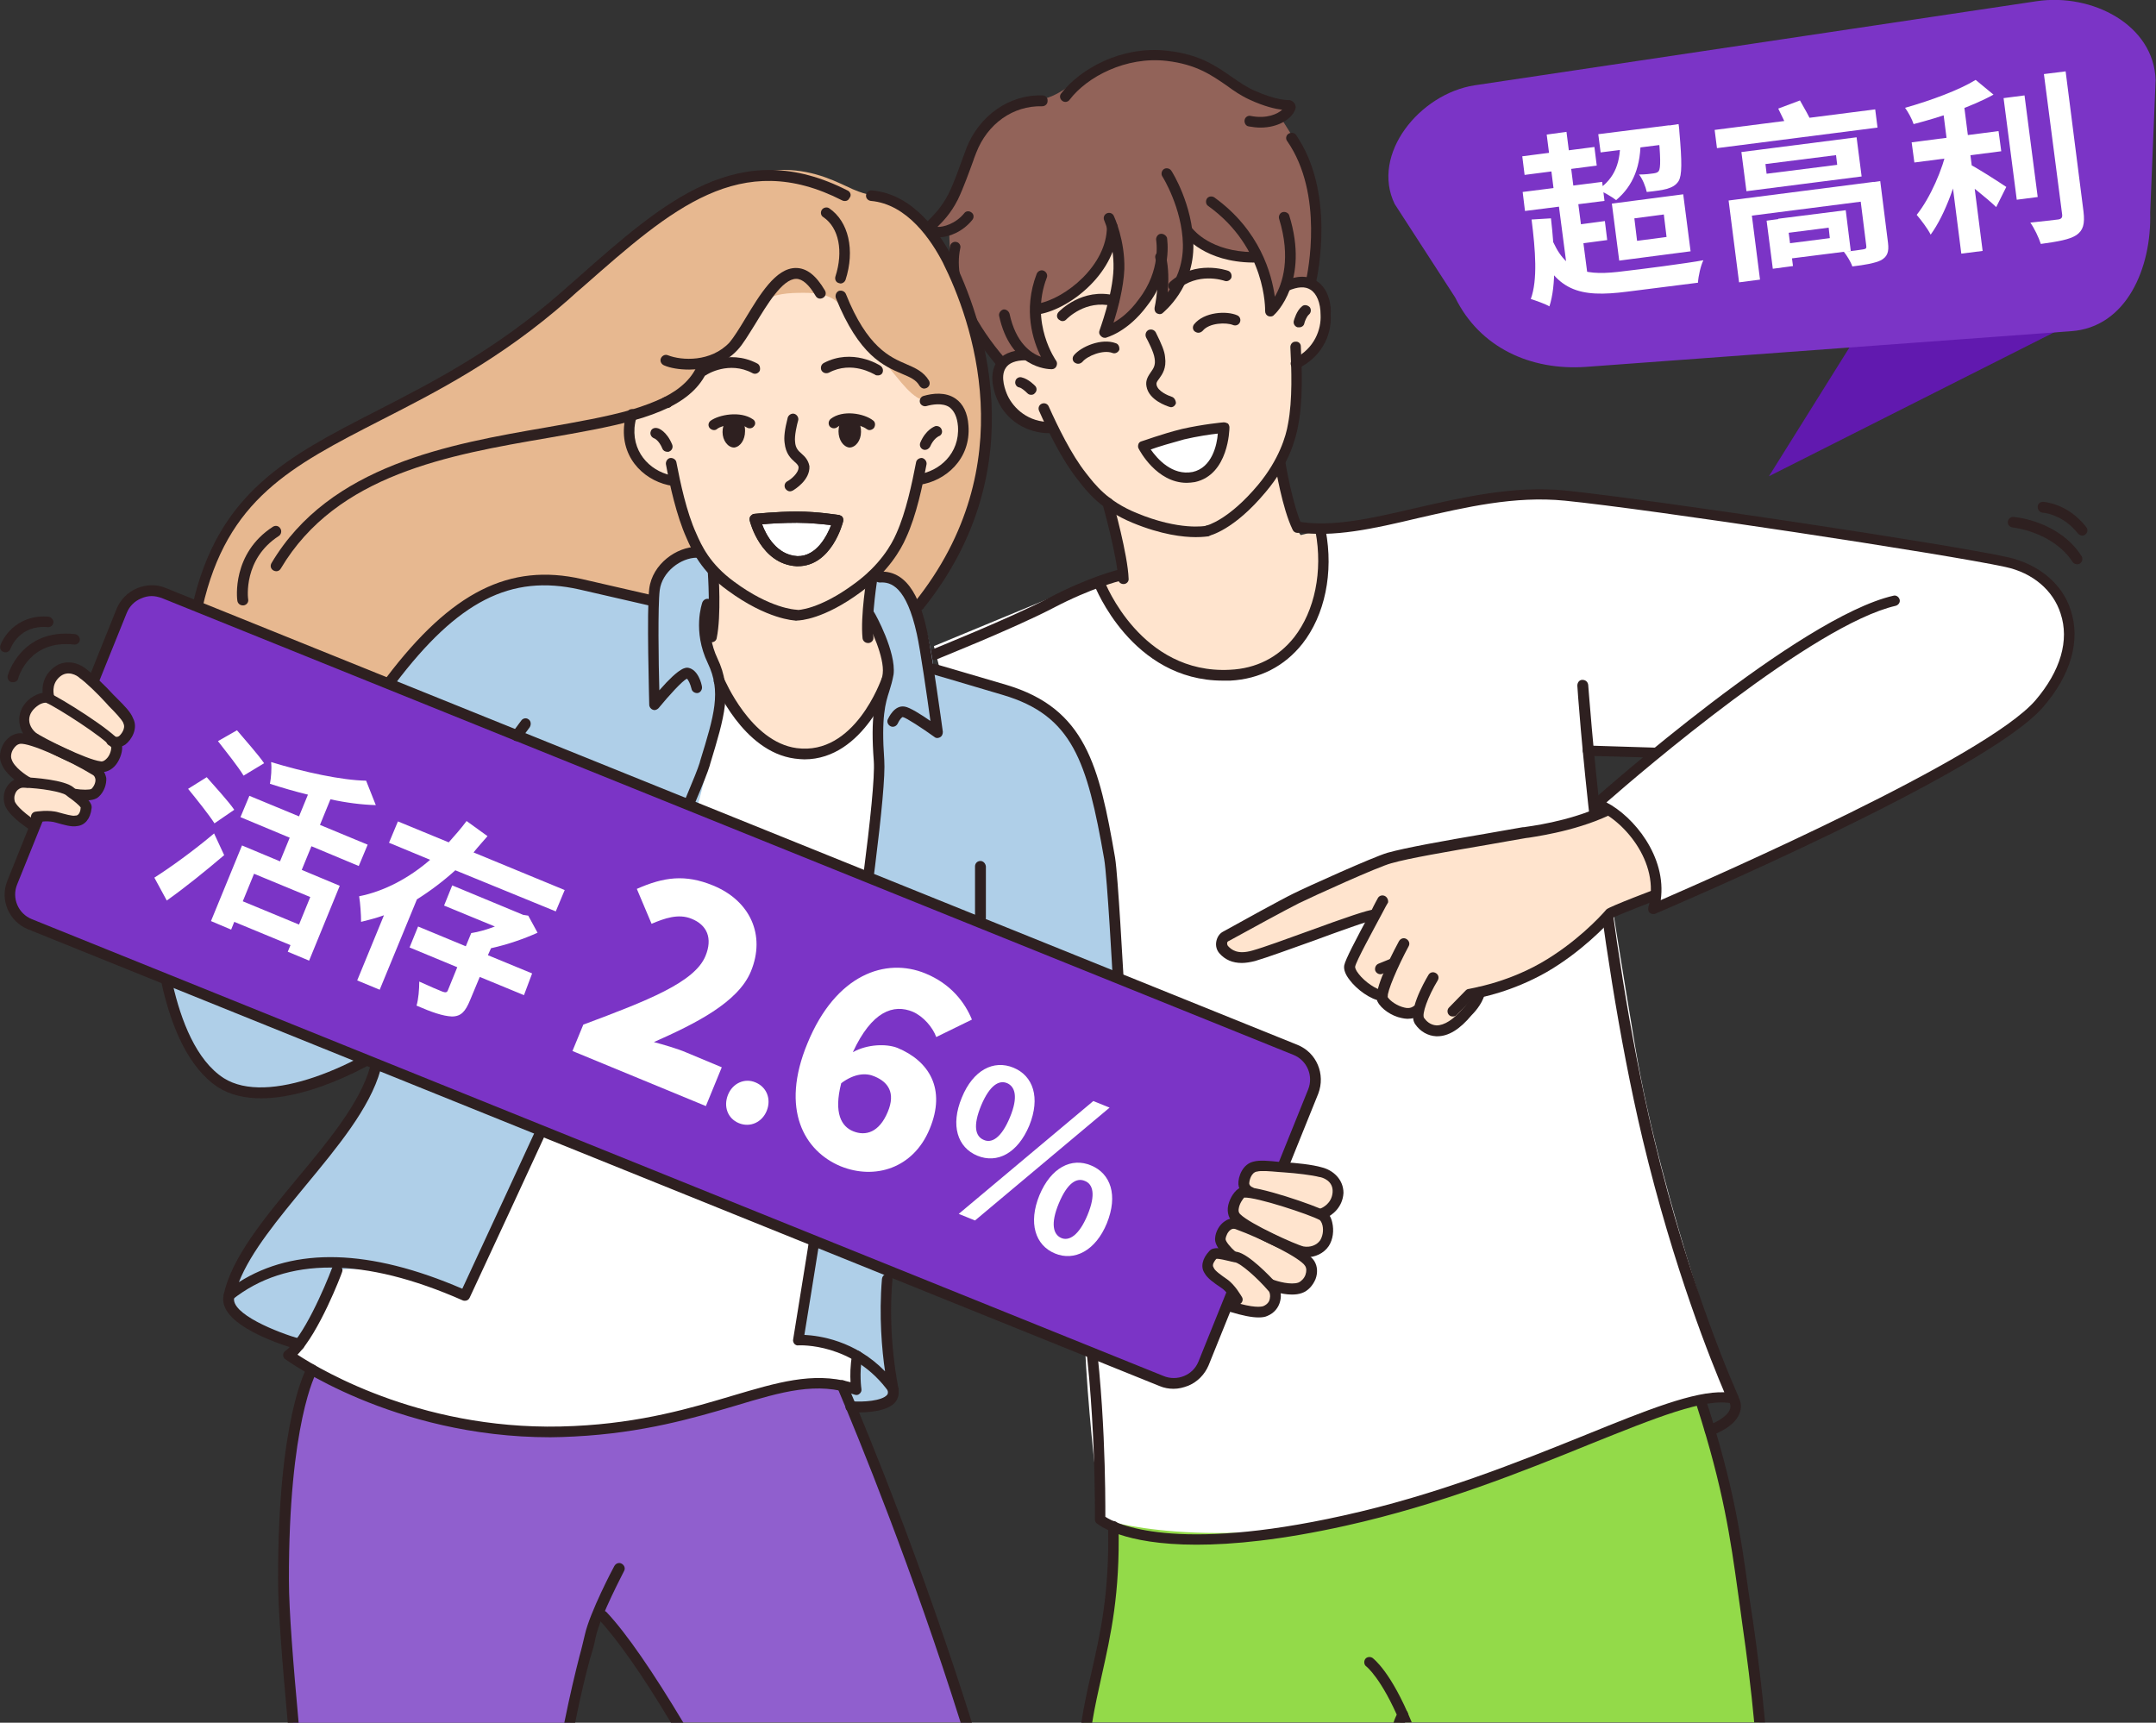
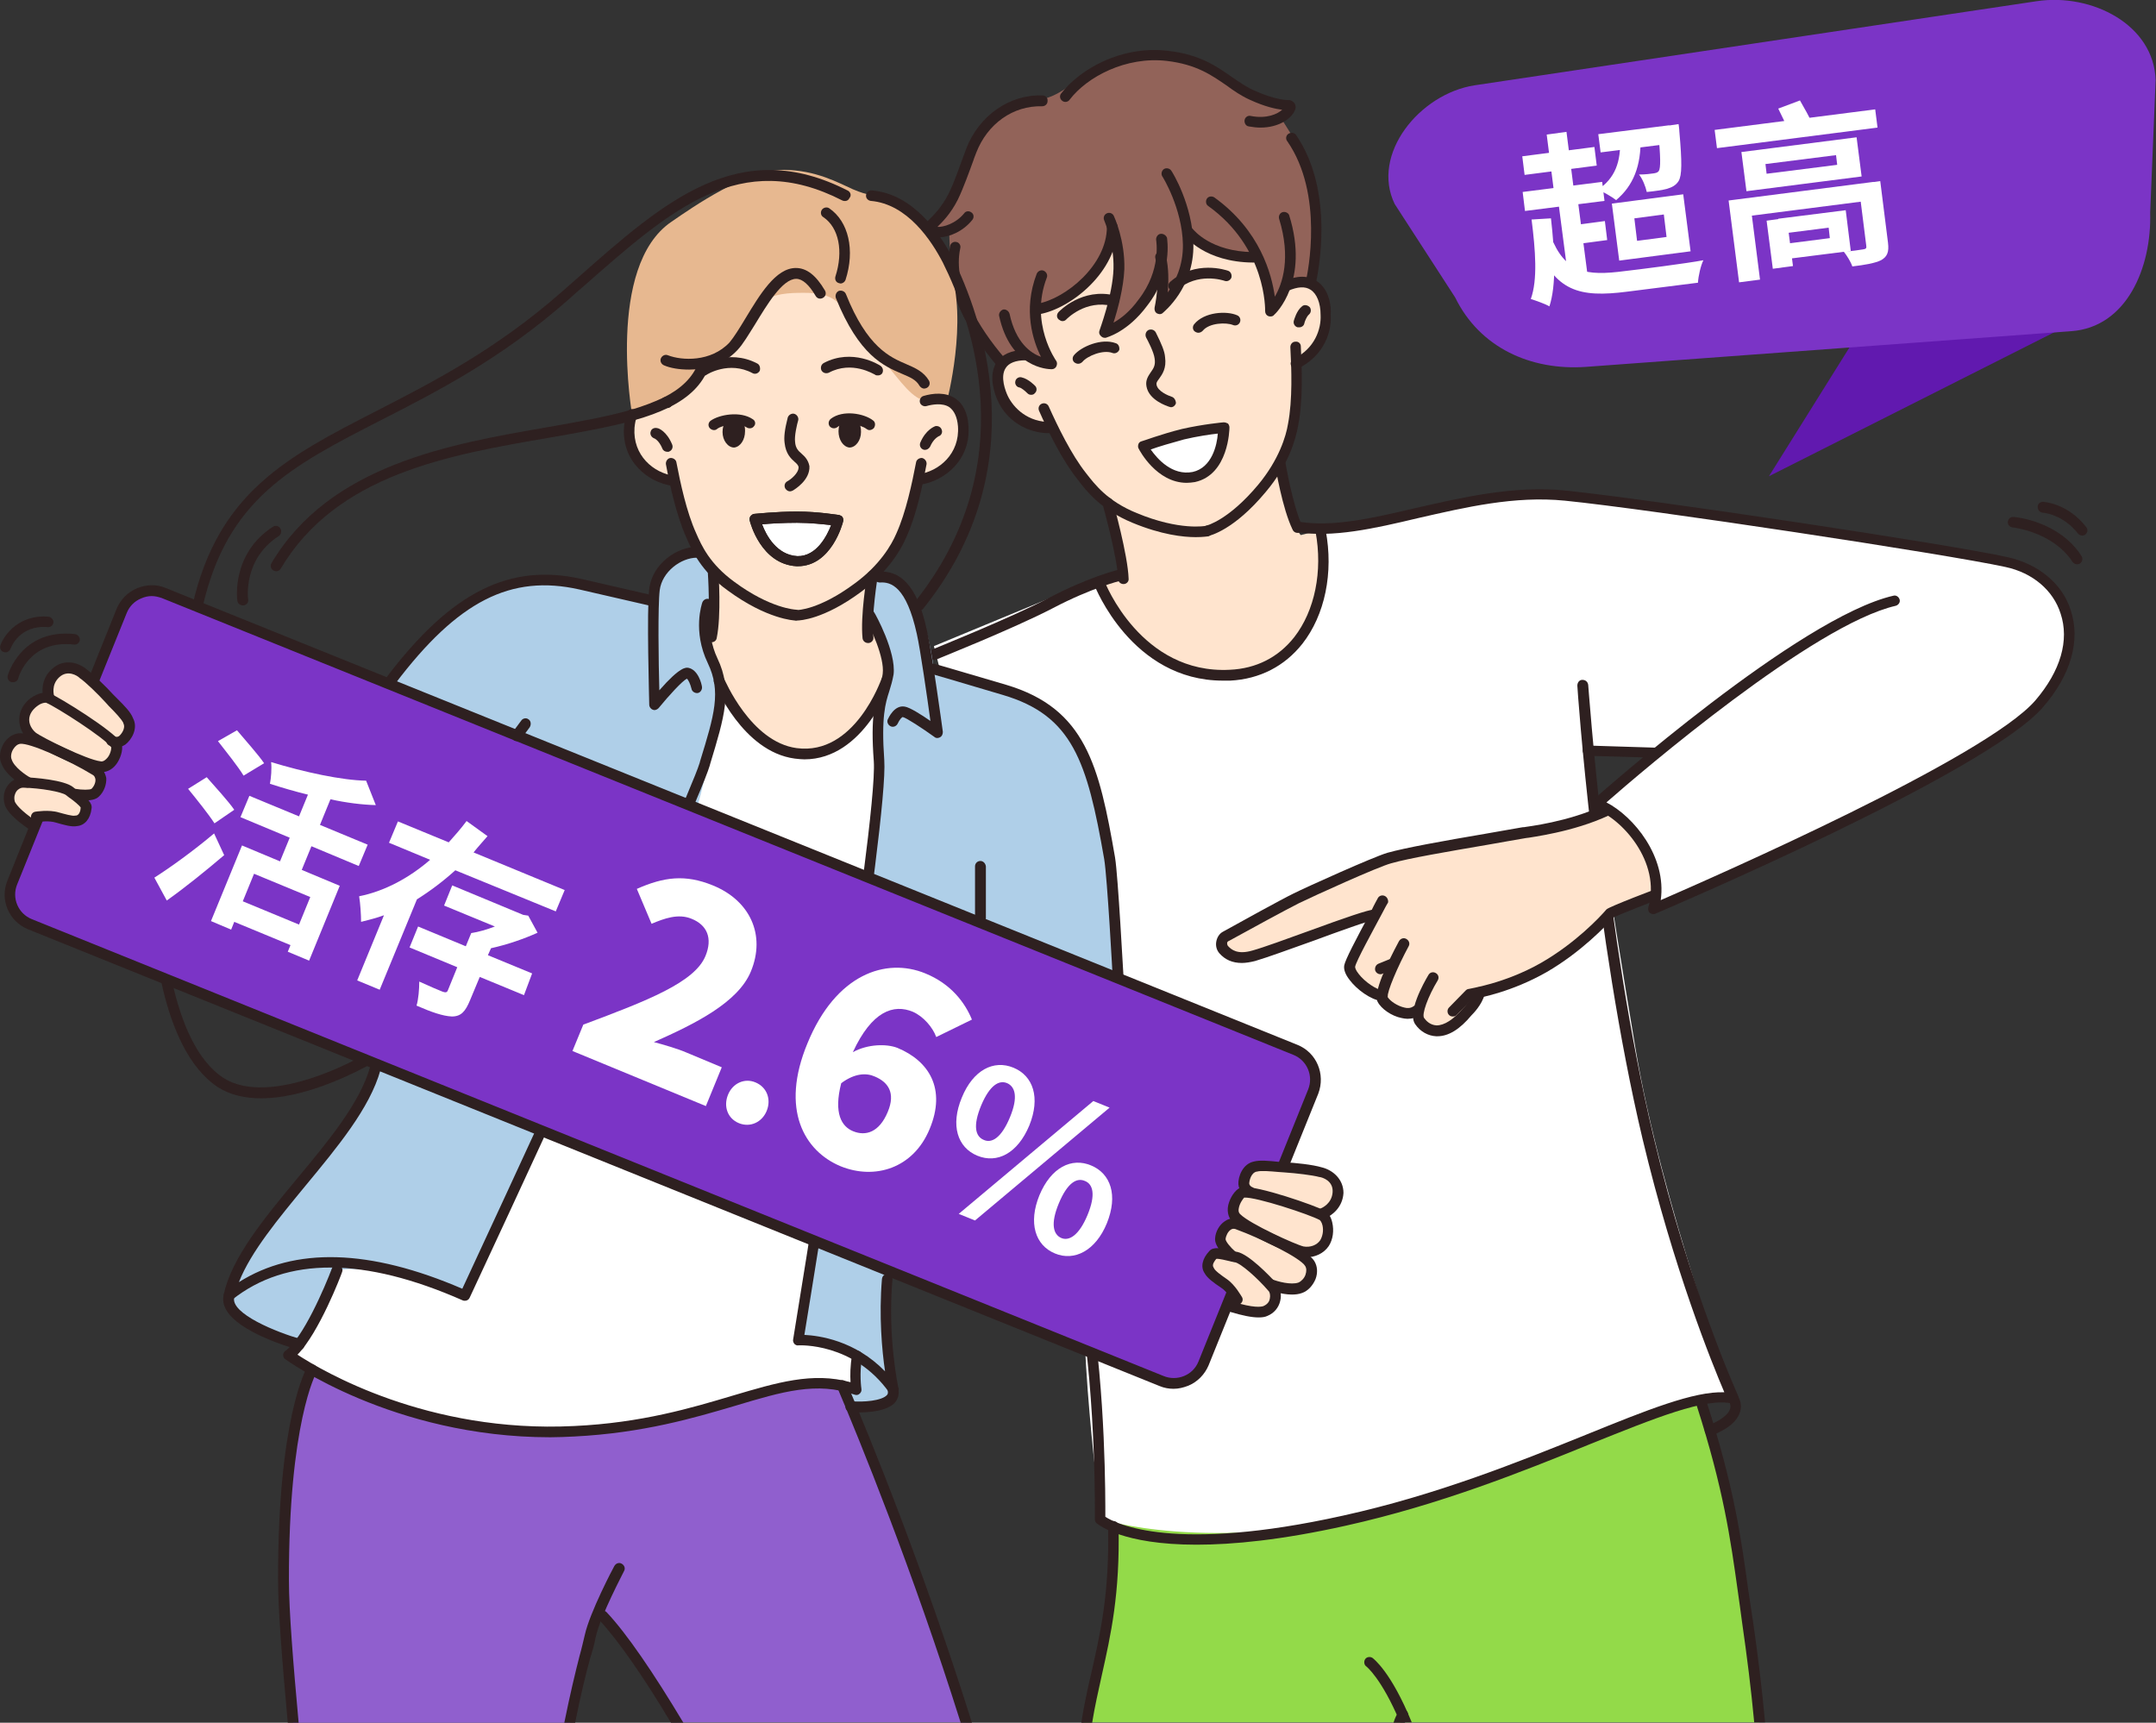
<svg xmlns="http://www.w3.org/2000/svg" version="1.1" id="圖層_1" x="0px" y="0px" viewBox="0 0 555.9 444.2" style="enable-background:new 0 0 555.9 444.2;" xml:space="preserve">
  <rect x="0" y="0" width="555.9" height="444.2" fill="#333333" stroke="none" />
  <style type="text/css">
	.st0{fill:#93DA49;}
	.st1{fill:#FFFFFF;}
	.st2{fill:#2E2020;}
	.st3{fill:#FFE4CE;}
	.st4{fill-rule:evenodd;clip-rule:evenodd;fill:#926359;}
	.st5{fill-rule:evenodd;clip-rule:evenodd;fill:#FFE4CE;}
	.st6{fill-rule:evenodd;clip-rule:evenodd;fill:#FFFFFF;}
	.st7{fill:#AFCFE8;}
	.st8{fill:#E7B890;}
	.st9{fill:#905FCE;}
	.st10{fill-rule:evenodd;clip-rule:evenodd;fill:#E7B890;}
	.st11{fill-rule:evenodd;clip-rule:evenodd;fill:#2E2020;}
	.st12{fill:#7B34C6;}
	.st13{fill-rule:evenodd;clip-rule:evenodd;fill:#6119AF;}
	.st14{fill-rule:evenodd;clip-rule:evenodd;fill:#7B34C6;}
</style>
  <g>
    <path class="st0" d="M432.5,348.4L286,365c0,0,2.2,33.3,0.4,47.9c-0.6,5.1-4.1,16.6-6.9,31.2h81.7c0.3-1.3,0.4-2,0.4-2   c0.3,0.6,0.6,1.3,0.9,2h91.1c-0.8-8.6-1.7-17.3-2.9-25.8C445,375,432.5,348.4,432.5,348.4L432.5,348.4z" />
    <path class="st1" d="M507.1,149.8l-110.6-22.2l-34.7,5.3l-80.4,16.9l-40.6,16.8l39.4,153.6c-3,22.3,3.7,71.5,3.7,71.5   s27.6,9.1,72.2-1.7c39.2-9.5,59.2-24.1,72.1-27.2c13.4-3.3,18.8-2.2,18.8-2.2s-18.7-50.8-25.3-90.2c-7-41.6-12.1-76.8-12.1-76.8   l31.9,0.5L507.1,149.8L507.1,149.8z" />
    <path class="st2" d="M426.3,292.9c-12.4-52.1-16.7-115.7-16.8-116.3c-0.1-0.8-0.7-1.3-1.5-1.3c-0.8,0-1.3,0.7-1.3,1.5   c0,0.6,4.4,64.5,16.8,116.8c8.1,33.9,18,58.1,21.1,65.4c-7.8-0.3-19.8,4.5-35.8,11c-17.1,6.9-38.4,15.5-62.5,20.8   c-43.6,9.7-58.6,2.1-61.3,0.3c0-4.7,0.1-31.6-3.8-55.3c-0.1-0.7-0.8-1.3-1.6-1.1c-0.7,0.1-1.3,0.8-1.1,1.6   c4.2,25.7,3.8,55.2,3.8,55.5c0,0.4,0.2,0.8,0.5,1c0.4,0.3,6.5,5.5,25.7,5.5c9.4,0,21.9-1.2,38.5-4.9c24.3-5.4,45.7-14,62.9-21   c16.7-6.7,29.9-12.1,36.7-10.5c0.5,0.1,1-0.1,1.4-0.5c0.3-0.4,0.4-1,0.2-1.4C448.1,359.7,435.9,333.2,426.3,292.9L426.3,292.9z" />
    <path class="st2" d="M450.8,410.2c-1.9-13.8-3.7-26.8-10.7-48.5c-0.2-0.7-1-1.1-1.7-0.9c-0.7,0.2-1.1,1-0.9,1.7   c6.9,21.5,8.7,34.4,10.6,48c0.4,2.6,0.7,5.2,1.1,8c1.2,8.3,2.3,17,3.1,25.6h2.8c-0.8-8.8-1.9-17.6-3.1-26   C451.6,415.4,451.2,412.8,450.8,410.2L450.8,410.2z" />
    <path class="st3" d="M283.7,151c0,0,9.3,25.1,33.4,23.1c16.9-1.4,25.3-16.8,24.5-37.7L283.7,151L283.7,151z" />
    <path class="st4" d="M335.1,38.1l-4.9-7.8c0,0,5.6-2.7,0.7-3.2c-8.9-1.3-15-9.4-22.3-11.3c-6.9-1.8-13.2-2.3-21.8,0.4   c-8.5,2.9-12,7.9-17.7,9.3c-6.3,1.5-10.5,0.9-15.5,7.9c-4.2,5.7-5.1,13.3-7.9,18.7c-2.4,4.4-6.6,4.6-6.1,6.8   c0.6,2.4,5.2,0.2,5.2,0.2s-0.4,6.1,1.8,14.6c2.3,8.5,9,19.3,11.9,19.8c3.2,0.7,8.5,1.6,12.5,0.4c9.4-2.9,18.9-7.2,23.7-8.4   c7.7-1.9,33.1-2.7,33.1-2.7s7.7-6.2,9.3-7.4c1.5-1,2.8-18.3,1.8-24.3C338.1,45.1,335.1,38.1,335.1,38.1L335.1,38.1z" />
    <path class="st5" d="M331.9,73.2c0,0-2.3,6.6-4.7,6.1c-1.3-0.1,0.3-5.9-3-13.2c-0.1-0.4-4.9,0.3-9.8-1.5c-4-1.6-5.6-5.3-7.9-3.4   c-2.2,1.6,0.6,5.9-1.1,10.4c-1.9,4.5-5.7,7.4-5.7,7.4l0.2-3.7l-0.6-6.7c0,0-1.8,4.9-4.5,8.6c-3.9,5-9.4,9.2-9.7,8.6   c-0.4-0.8,2.7-8.4,3.3-14.6c0.6-6.2-1.4-10.8-1.4-10.8s-3,8-8,12.9c-5,4.9-11.9,6.6-11.9,6.6s0,0.9,0.1,3.2c0.5,5.7,2.4,8,2.9,9.2   c1.4,4-6.1-1.1-6.1-1.1l-2.9,0.3c0,0-7.2,3-2.5,11.6c4.1,7.8,12.2,6.9,12.2,6.9s3.7,7.3,7.3,12.2c3.6,4.9,8.2,7.9,8.2,7.9   s4.8,15.4,1.9,20.1c-2.6,4.5,51-9,47.9-11.5c-4-3.1-6-18.5-6-18.5s2.5-6.4,3.5-12.9c1-6.5,0.5-12.8,0.5-12.8s8.1-6.5,7.9-11.8   c-0.2-2.7-0.7-5.4-1.4-6.7C337.4,71.3,331.9,73.2,331.9,73.2L331.9,73.2z" />
    <path class="st2" d="M310.9,135.6c-0.1,0-6.7,1.3-17.8-3.3c-7.6-3.1-10.8-7.4-13-10.2c-3.9-4.9-7.4-12.2-9.7-17.3   c-0.3-0.7-1.1-1-1.8-0.7c-0.7,0.3-1,1.1-0.7,1.8c2.3,5.2,5.9,12.7,10,17.8c2.2,2.9,5.9,7.7,14.1,11.1c7.5,3.1,13.1,3.7,16.3,3.7   c2,0,3-0.2,3.2-0.2c0.7-0.2,1.2-0.9,1.1-1.6C312.3,135.9,311.6,135.4,310.9,135.6L310.9,135.6z" />
    <path class="st6" d="M294.7,115.2c0,0,4.9,9.4,13.1,7.9c7.7-1.7,7.8-12.8,7.8-12.8s-5.3,0.4-10.5,1.7   C299.8,113.3,294.7,115.2,294.7,115.2L294.7,115.2z" />
    <path class="st2" d="M302.1,102.3c-0.9-0.3-3.6-1.4-3.9-3.1c-0.1-0.5,0.1-0.8,0.7-1.6c0.8-1.1,1.9-2.7,1.5-5.5   c-0.1-1.5-0.9-3.4-2.4-6.4c-0.4-0.7-1.2-0.9-1.9-0.6c-0.7,0.4-0.9,1.2-0.6,1.9c0.5,0.9,2,3.8,2.2,5.4c0.3,1.8-0.3,2.6-1,3.6   c-0.6,0.9-1.4,2-1.1,3.6c0.6,3.6,5.3,5.1,5.9,5.3c0.1,0,0.3,0.1,0.4,0.1c0.6,0,1.1-0.4,1.3-1C303.2,103.3,302.8,102.5,302.1,102.3   L302.1,102.3z" />
    <path class="st2" d="M271.1,108.8c-6,0.2-9.8-3.6-11.3-6.8c-0.5-1.1-2-4.8-0.5-7.1c0.8-1.3,2.6-2,5.1-2c0.8,0,1.4-0.6,1.3-1.4   c0-0.8-0.7-1.4-1.4-1.3c-3.6,0.1-6,1.2-7.4,3.3c-2.1,3.4-0.5,7.9,0.3,9.7c2.3,5.2,7.5,8.5,13.4,8.5c0.2,0,0.4,0,0.6,0   c0.8,0,1.4-0.7,1.3-1.4C272.5,109.4,271.8,108.8,271.1,108.8L271.1,108.8z" />
    <path class="st2" d="M287.5,76.2c-8.5-2.1-14.3,4-14.6,4.3c-0.5,0.6-0.5,1.4,0.1,1.9c0.3,0.2,0.6,0.4,0.9,0.4c0.4,0,0.7-0.1,1-0.4   c0.2-0.2,5-5.2,11.9-3.5c0.7,0.2,1.5-0.3,1.7-1C288.7,77.1,288.3,76.4,287.5,76.2L287.5,76.2z" />
    <path class="st2" d="M339.4,72.4c-2.2-1.4-5-1.4-8.4,0.1c-0.7,0.3-1,1.1-0.7,1.8c0.3,0.7,1.1,1,1.8,0.7c2.5-1.1,4.4-1.2,5.8-0.3   c1.6,1,2.6,3.4,2.6,6.5c0.2,3.6-1.5,8.7-6.9,11.3c-0.7,0.3-1,1.1-0.7,1.8c0.2,0.5,0.7,0.8,1.2,0.8c0.2,0,0.4,0,0.6-0.1   c5.5-2.6,8.8-8.1,8.4-13.9C343.3,79.2,342.8,74.5,339.4,72.4L339.4,72.4z" />
    <path class="st2" d="M263.4,97.3c-0.7-0.2-1.5,0.3-1.6,1c-0.2,0.7,0.3,1.5,1,1.6c0.6,0.1,1.6,1,2.1,1.5c0.3,0.3,0.6,0.4,1,0.4   c0.3,0,0.7-0.1,0.9-0.4c0.6-0.5,0.6-1.4,0.1-1.9C266.8,99.4,265.2,97.7,263.4,97.3L263.4,97.3z" />
    <path class="st2" d="M335.7,79c-1.4,1.1-2,3.4-2.1,3.7c-0.2,0.7,0.2,1.5,1,1.7c0.1,0,0.2,0,0.4,0c0.6,0,1.2-0.4,1.3-1   c0.1-0.5,0.6-1.8,1.2-2.3c0.6-0.5,0.6-1.4,0.2-1.9C337.1,78.6,336.2,78.5,335.7,79L335.7,79z" />
    <path class="st2" d="M287.7,88.5c-3.7-1.4-9,0.9-10.8,3.1c-0.5,0.6-0.4,1.5,0.2,1.9c0.3,0.2,0.6,0.3,0.9,0.3c0.4,0,0.8-0.2,1.1-0.5   c1.2-1.5,5.3-3.2,7.7-2.3c0.7,0.3,1.5-0.1,1.8-0.8C288.7,89.5,288.4,88.7,287.7,88.5L287.7,88.5z" />
    <path class="st2" d="M307.5,121.7c-5.3,1-9.1-3.4-10.8-5.8c1.9-0.7,5.3-1.7,8.6-2.6c3.4-0.8,6.8-1.3,8.7-1.5   C313.8,114.7,312.5,120.6,307.5,121.7L307.5,121.7z M305.1,112L305.1,112L305.1,112L305.1,112z M315.5,108.9   c-0.2,0-5.4,0.5-10.7,1.7c-5.3,1.3-10.3,3.2-10.5,3.2c-0.4,0.1-0.7,0.4-0.8,0.8c-0.1,0.4-0.1,0.8,0.1,1.1c0.2,0.4,4.6,8.8,12.4,8.8   c0.7,0,1.4-0.1,2.1-0.2c8.7-1.9,8.9-13.6,8.9-14.1c0-0.4-0.2-0.8-0.4-1C316.2,109,315.9,108.9,315.5,108.9L315.5,108.9z" />
    <path class="st2" d="M334,88.1c-0.8,0-1.3,0.7-1.3,1.4c0.3,5.5,0.6,13.6-0.6,19.8c-0.5,3.1-2.3,9.2-7.7,15.7   c-7.6,9.1-13.2,10.5-13.3,10.5c-0.7,0.2-1.2,0.9-1.1,1.6c0.1,0.6,0.7,1.1,1.3,1.1c0.1,0,0.2,0,0.3,0c0.3-0.1,6.5-1.4,14.8-11.4   c5.9-7,7.7-13.6,8.3-17c1.3-6.5,1-14.8,0.7-20.5C335.4,88.6,334.8,88,334,88.1L334,88.1z" />
    <path class="st2" d="M316.6,69.8c-0.3-0.1-8.4-2.9-14.9,2.9c-0.6,0.5-0.6,1.4-0.1,1.9c0.3,0.3,0.6,0.5,1,0.5c0.3,0,0.7-0.1,0.9-0.3   c5.3-4.7,11.9-2.5,12.2-2.4c0.7,0.3,1.5-0.1,1.8-0.8C317.7,70.8,317.3,70,316.6,69.8L316.6,69.8z" />
    <path class="st2" d="M319,81.3c-2.7-1.2-8.5-0.9-11.1,2.3c-0.5,0.6-0.4,1.5,0.2,1.9c0.3,0.2,0.6,0.3,0.9,0.3c0.4,0,0.8-0.2,1.1-0.5   c1.7-2.1,6.1-2.2,7.8-1.5c0.7,0.3,1.5,0,1.8-0.7C320,82.4,319.7,81.6,319,81.3L319,81.3z" />
    <path class="st2" d="M330.7,54.7c-0.7,0.2-1.1,1-0.9,1.7c3.1,10.1,0.9,16.7-1.1,20.1c-0.8-5.8-3.8-17.1-15.6-25.6   c-0.6-0.4-1.5-0.3-1.9,0.3c-0.4,0.6-0.3,1.5,0.3,1.9c15.1,10.8,14.7,26.9,14.7,27.1c0,0.6,0.3,1.1,0.8,1.3c0.2,0.1,0.4,0.1,0.6,0.1   c0.3,0,0.7-0.1,0.9-0.4c0.4-0.3,9.2-8.7,3.9-25.7C332.2,54.9,331.4,54.5,330.7,54.7L330.7,54.7z" />
    <path class="st2" d="M269.9,71.6c0.3-0.7-0.1-1.5-0.8-1.8c-0.7-0.3-1.5,0.1-1.8,0.8c-3.6,9.4-0.9,17.4,1.1,21.4   c-2.6-0.9-6.5-3.6-8.1-11.1c-0.2-0.7-0.9-1.2-1.6-1.1c-0.7,0.2-1.2,0.9-1.1,1.6c2.9,13.5,12.6,13.8,13.5,13.8c0,0,0.1,0,0.1,0   c0.5,0,1-0.3,1.2-0.8c0.2-0.5,0.2-1-0.1-1.4C272.3,93,265.4,83.3,269.9,71.6L269.9,71.6z" />
    <path class="st2" d="M247.6,64c0.2-0.7-0.3-1.5-1-1.6c-0.7-0.2-1.5,0.3-1.6,1c-2.3,10.7,5.1,22.6,11.8,30.6   c0.3,0.3,0.7,0.5,1.1,0.5c0.3,0,0.6-0.1,0.9-0.3c0.6-0.5,0.7-1.4,0.2-1.9C252.5,84.7,245.5,73.6,247.6,64L247.6,64z" />
    <path class="st2" d="M332.2,34.5c-0.6,0.4-0.8,1.3-0.3,1.9c9.5,13.7,5.3,33.9,4.8,36.1c-0.2,0.7,0.3,1.5,1,1.6c0.1,0,0.2,0,0.3,0   c0.6,0,1.2-0.4,1.3-1.1c0.5-2.4,5-23.6-5.2-38.3C333.7,34.2,332.8,34.1,332.2,34.5L332.2,34.5z" />
    <path class="st2" d="M333.2,26.1c-0.3-0.2-0.6-0.3-0.9-0.3c0,0-3,0.2-9-2.5c-2-0.9-3.7-2.1-5.6-3.4c-3.9-2.7-8.3-5.9-16.6-6.8   c-12-1.4-22.6,4.7-27.5,11c-0.5,0.6-0.3,1.5,0.3,1.9c0.6,0.5,1.5,0.3,1.9-0.3c4.5-5.9,14.5-11.2,25-10c7.7,0.9,11.6,3.7,15.4,6.3   c1.9,1.4,3.8,2.7,6,3.7c3.9,1.8,6.7,2.4,8.4,2.6c-1.2,1.1-4,2.4-8.1,1.6c-0.7-0.2-1.5,0.3-1.6,1.1c-0.1,0.7,0.3,1.5,1.1,1.6   c1.1,0.2,2.1,0.3,3,0.3c4.7,0,7.9-2.3,8.8-4.3C334.4,27.5,333.9,26.5,333.2,26.1L333.2,26.1z" />
    <path class="st2" d="M268.8,24.6c-8.5-0.3-16.4,5.2-19.7,13.8c-0.2,0.5-0.4,1.2-0.7,1.9c-1.1,3-2.5,7.1-3.9,9.8   c-1.7,3.3-3.6,5.2-4.8,6.4c-0.9,0.9-1.5,1.5-1.3,2.4c0.2,1,0.9,1.8,2.1,2.1c0.4,0.1,0.9,0.2,1.5,0.2c2.7,0,6.3-1.5,8.7-4.5   c0.5-0.6,0.4-1.5-0.2-1.9c-0.6-0.5-1.5-0.4-1.9,0.2c-2.2,2.7-5.4,3.6-6.9,3.5c1.2-1.2,3.4-3.3,5.3-7.1c1.4-2.9,2.9-7.1,4-10.1   c0.2-0.7,0.5-1.3,0.7-1.9c2.9-7.5,9.5-12.2,17-12c0.8,0,1.4-0.6,1.4-1.3C270.2,25.2,269.6,24.6,268.8,24.6L268.8,24.6z" />
    <path class="st2" d="M299.2,60.3c-0.7,0.1-1.2,0.9-1.1,1.6c0,0.1,1.4,7.7-4.5,15.3c-2.3,3.2-4.7,5-6.5,6c1.1-3.4,2.6-9,2.8-13.8   c0.2-7.4-2.6-13.5-2.7-13.7c-0.3-0.7-1.1-1-1.8-0.7c-0.7,0.3-1,1.1-0.7,1.8c0,0.1,2.6,5.8,2.4,12.5c-0.2,6.8-3.6,15.8-3.6,15.9   c-0.2,0.5-0.1,1,0.3,1.4c0.3,0.3,0.6,0.5,1,0.5c0.1,0,0.2,0,0.3,0c0.2-0.1,5.6-1.4,10.7-8.3c6.7-8.6,5.1-17.2,5.1-17.5   C300.6,60.6,299.9,60.2,299.2,60.3L299.2,60.3z" />
    <path class="st2" d="M302,44c-0.4-0.6-1.3-0.8-1.9-0.4c-0.6,0.4-0.8,1.3-0.4,1.9c0.1,0.1,5.1,8.2,5.3,17.5c0.1,5.5-2,9.7-3.9,12.4   c0.2-2.7,0.3-6.2-0.5-9.5c-0.2-0.7-0.9-1.2-1.7-1c-0.7,0.2-1.2,0.9-1,1.7c1.4,5.7-0.2,12.7-0.2,12.7c-0.1,0.6,0.1,1.2,0.6,1.5   c0.2,0.1,0.5,0.2,0.7,0.2c0.3,0,0.6-0.1,0.8-0.3c0.3-0.3,8.1-6.5,7.9-17.7C307.5,52.8,302.3,44.4,302,44L302,44z" />
    <path class="st2" d="M286.8,57.1L286.8,57.1c-0.8,0-1.4,0.6-1.4,1.4c0,9.9-10.7,18.5-17.8,19.8c-0.7,0.1-1.2,0.9-1.1,1.6   c0.1,0.7,0.7,1.1,1.3,1.1c0.1,0,0.2,0,0.3,0c8.2-1.5,20-11.1,20-22.5C288.2,57.7,287.6,57.1,286.8,57.1L286.8,57.1z" />
    <path class="st2" d="M323.1,65c-10.9-0.1-15.3-5.7-15.5-5.9c-0.5-0.6-1.3-0.7-1.9-0.3c-0.6,0.5-0.7,1.3-0.3,1.9   c0.2,0.3,5.3,6.9,17.7,7c0,0,0,0,0,0c0.8,0,1.4-0.6,1.4-1.4C324.5,65.6,323.9,65,323.1,65L323.1,65z" />
    <path class="st2" d="M285.2,128.3c-0.7,0.2-1.2,1-0.9,1.7c0,0.1,3.8,13.6,4,19.3c0,0.7,0.6,1.3,1.4,1.3c0,0,0,0,0,0   c0.8,0,1.4-0.7,1.3-1.4c-0.2-6.1-3.9-19.4-4.1-20C286.7,128.6,285.9,128.1,285.2,128.3L285.2,128.3z" />
    <path class="st2" d="M331.5,119.6c-0.1-0.7-0.8-1.3-1.6-1.1c-0.7,0.1-1.3,0.8-1.1,1.6c0.1,0.4,1.8,11,4.5,16.5   c0.2,0.5,0.7,0.8,1.2,0.8c0.2,0,0.4,0,0.6-0.1c0.7-0.3,1-1.1,0.6-1.8C333.3,130.2,331.5,119.7,331.5,119.6L331.5,119.6z" />
    <path class="st3" d="M354.3,236c0,0-8.9,13.6-3.3,17.6c5.6,4,18.5,11.1,18.5,11.1s6-0.4,9.5-4.5c3.5-4.1-3.8-18.8-3.8-18.8   L354.3,236L354.3,236z" />
    <path class="st3" d="M415.8,209l-23,5.8c-14,2.5-28.8,4.9-34.8,6.6c-3.5,1-20.3,8.6-24,10.4c-2.8,1.4-13.5,7.2-18.1,9.8   c-1.3,0.7-1.6,2.4-0.6,3.5c1.4,1.7,3.8,2.7,7.7,1.6c6.8-1.9,28.3-10.5,31.2-10.6l20.3,24.8l4.3-4.4c0,0,9.3-1.2,19.1-6.8   c9.2-5.3,15.7-12.4,17.2-14.1c0.2-0.2,0.5-0.4,0.8-0.4l12-4.7C425.9,221.3,421.5,214.5,415.8,209L415.8,209z" />
    <path class="st2" d="M416.7,206c-8.7,5-19.6,6.7-23.2,7.2c-0.4,0.1-0.7,0.1-0.9,0.1c-3.2,0.6-6.5,1.1-9.7,1.7   c-10.6,1.8-20.6,3.6-25.2,4.9c-3.7,1.1-20.8,8.8-24.2,10.5c-2.9,1.4-13.6,7.3-18.1,9.8c-1,0.5-1.6,1.5-1.8,2.6   c-0.2,1.1,0.1,2.2,0.8,3c1.5,1.7,3.4,2.5,5.8,2.5c1,0,2.2-0.2,3.4-0.5c3.1-0.9,9.1-3.1,15-5.2c6.5-2.4,14.5-5.3,15.9-5.4   c0.8,0,1.3-0.7,1.3-1.4c0-0.8-0.7-1.3-1.4-1.3c-1.7,0.1-7.5,2.1-16.8,5.5c-5.8,2.1-11.8,4.3-14.7,5.1c-3.8,1.1-5.4-0.2-6.3-1.2   c-0.2-0.3-0.2-0.6-0.2-0.7c0-0.3,0.2-0.5,0.5-0.6c4.5-2.5,15.2-8.3,18-9.7c3.9-1.9,20.4-9.4,23.8-10.3c4.5-1.3,14.5-3,25-4.8   c3.2-0.6,6.4-1.1,9.7-1.7c0.2,0,0.5-0.1,0.8-0.1c3.7-0.6,15.1-2.3,24.2-7.6c0.7-0.4,0.9-1.2,0.5-1.9   C418.2,205.9,417.4,205.7,416.7,206L416.7,206z" />
    <path class="st2" d="M357,231c-0.7-0.3-1.5,0-1.8,0.7c-0.1,0.2-0.9,1.6-1.6,3.1c-4.2,7.8-6.7,12.6-7,14.1c-0.2,1.1,0.3,2.4,1.4,3.8   c1.8,2.4,5.4,5.1,8.2,5.4c0.1,0,0.1,0,0.2,0c0.7,0,1.3-0.5,1.4-1.2c0.1-0.8-0.5-1.4-1.2-1.5c-1.7-0.2-4.7-2.2-6.3-4.3   c-0.8-1-0.9-1.6-0.9-1.8c0.2-1.4,4.8-9.7,6.7-13.3c1.2-2.3,1.6-3,1.8-3.3C358,232.1,357.7,231.3,357,231L357,231z" />
    <path class="st2" d="M364.4,259.5c-0.7,0.5-1.6,0.5-2.3,0.3c-1.8-0.4-3.7-1.7-4.3-2.7c-0.2-1.4,2.6-7.9,5.4-13.1   c0.4-0.7,0.1-1.5-0.6-1.9c-0.7-0.4-1.5-0.1-1.9,0.6c-3.1,5.8-6.7,13.3-5.5,15.6c0.9,1.8,3.6,3.7,6.2,4.2c0.5,0.1,1,0.2,1.5,0.2   c1.2,0,2.3-0.3,3.1-1c0.6-0.5,0.7-1.3,0.2-1.9C365.9,259.1,365,259,364.4,259.5L364.4,259.5z" />
    <path class="st2" d="M381.8,254.6c-0.7-0.2-1.5,0.2-1.7,1c-0.6,2.1-2.7,4.2-2.7,4.2c0,0-0.1,0.1-0.1,0.1c-2.5,3-4.9,4.5-6.9,4.5   c-1.7-0.1-2.7-1.2-3.2-1.9c-0.7-0.9,1-5.6,3.5-9.7c0.4-0.7,0.2-1.5-0.5-1.9c-0.7-0.4-1.5-0.2-1.9,0.5c-1.3,2.2-5.5,9.7-3.4,12.7   c1.3,1.9,3.3,3,5.4,3.1c0.1,0,0.2,0,0.3,0c2.9,0,5.8-1.8,8.8-5.4c0.4-0.4,2.7-2.7,3.4-5.4C383,255.5,382.5,254.8,381.8,254.6   L381.8,254.6z" />
    <path class="st2" d="M416.3,236.4C416.3,236.4,416.3,236.3,416.3,236.4C416.3,236.3,416.3,236.4,416.3,236.4L416.3,236.4z    M427.9,228.9c-0.1,0-13.1,4.9-13.7,5.6c-1.7,2-8,8.7-16.9,13.8c-9.5,5.4-18.5,6.6-18.6,6.7c-0.3,0-0.6,0.2-0.8,0.4l-4.3,4.4   c-0.5,0.5-0.5,1.4,0,1.9c0.3,0.3,0.6,0.4,1,0.4c0.4,0,0.7-0.1,1-0.4l4-4.1c2.1-0.3,10.3-1.9,19.1-6.9c9-5.2,15.4-12,17.4-14.2   c1.5-0.7,11.4-4.6,12.3-4.9c0.7-0.2,1.1-0.8,1-1.5C429.4,229.4,428.7,228.8,427.9,228.9L427.9,228.9z" />
    <path class="st2" d="M358.6,247.2l-3.2,1.3c-0.7,0.3-1,1.1-0.8,1.8c0.2,0.5,0.7,0.9,1.3,0.9c0.2,0,0.3,0,0.5-0.1l3.2-1.3   c0.7-0.3,1-1.1,0.8-1.8C360.1,247.3,359.3,246.9,358.6,247.2L358.6,247.2z" />
    <path class="st2" d="M340.3,135.5c-0.7,0.1-1.2,0.9-1.1,1.6c1.9,10.2-0.2,20.4-5.5,27.2c-4.1,5.2-9.8,8.1-16.6,8.4   c-22.9,1.2-32.2-22.5-32.3-22.8c-0.3-0.7-1.1-1.1-1.8-0.8c-0.7,0.3-1.1,1.1-0.8,1.8c0.1,0.3,9.6,24.6,33.1,24.6c0.6,0,1.2,0,1.9,0   c7.6-0.4,14-3.7,18.6-9.5c5.8-7.4,8.1-18.3,6-29.3C341.8,135.9,341,135.4,340.3,135.5L340.3,135.5z" />
    <path class="st2" d="M288,147c-0.3,0.1-7.6,1.9-17.8,7.3c-10,5.2-29.7,13.1-29.9,13.2c-0.7,0.3-1,1.1-0.8,1.8   c0.2,0.5,0.7,0.9,1.3,0.9c0.2,0,0.3,0,0.5-0.1c0.2-0.1,20-8,30.2-13.3c9.9-5.2,17.2-7,17.2-7c0.7-0.2,1.2-0.9,1-1.7   C289.5,147.3,288.7,146.9,288,147L288,147z" />
    <path class="st2" d="M288.4,393.5c0-0.8-0.6-1.3-1.4-1.3c-0.8,0-1.4,0.6-1.3,1.4c0.4,17.1-2,27.6-4.3,37.7c-1,4.3-1.9,8.4-2.6,12.9   h2.8c0.7-4.3,1.6-8.2,2.5-12.3C286.4,421.6,288.8,411,288.4,393.5L288.4,393.5z" />
    <path class="st2" d="M353.9,427.5c-0.6-0.4-1.5-0.3-1.9,0.3c-0.4,0.6-0.3,1.5,0.3,1.9c0,0,3.9,3,8.7,14.4h3   C358.6,430.9,354.1,427.7,353.9,427.5L353.9,427.5z" />
    <path class="st2" d="M362.6,441.1c-0.6-0.5-1.5-0.4-1.9,0.2c-0.5,0.6-1,1.6-1.4,2.9h2.9c0.2-0.5,0.4-0.9,0.6-1.1   C363.2,442.5,363.2,441.6,362.6,441.1L362.6,441.1z" />
    <path class="st2" d="M427.4,192.8c-8.6-0.3-17.8-0.5-17.9-0.6c-0.7,0-1.4,0.6-1.4,1.3c0,0.8,0.6,1.4,1.3,1.4   c0.1,0,9.2,0.2,17.8,0.5c0,0,0,0,0.1,0c0.7,0,1.3-0.6,1.4-1.3C428.8,193.4,428.2,192.8,427.4,192.8L427.4,192.8z" />
    <path class="st1" d="M517.5,145c-15.2-3.4-91.7-14.9-113.8-17.2c-24.5-2.5-48.4,10-66.8,8.4l151.7,18.7   c-24.4,5.6-76.9,52.4-76.9,52.4c7,2.3,18.4,14.3,14.6,27.1c0,0,85-36.1,99.5-52.9C540.4,164.8,532.7,148.4,517.5,145L517.5,145z" />
    <path class="st1" d="M336.9,136.2l-2.4-0.3C335.3,136.1,336.1,136.2,336.9,136.2L336.9,136.2z" />
    <path class="st2" d="M517.8,143.7c-15.2-3.4-91.9-14.9-114-17.2c-13.4-1.4-26.9,1.8-38.8,4.5c-11.1,2.6-21.5,5-30.2,3.5   c-0.8-0.1-1.5,0.4-1.6,1.1c-0.1,0.7,0.4,1.5,1.1,1.6c9.3,1.5,20-0.9,31.3-3.6c12.3-2.8,24.9-5.8,37.9-4.5   c22,2.2,98.5,13.8,113.6,17.1c7,1.5,12.3,6,14.2,12c2.3,6.9,0,14.8-6.5,22.4c-12.8,14.8-82.6,45.4-96.6,51.5   c1.6-11.2-7-21.6-14-25.2c9-7.9,53.3-45.8,74.6-50.7c0.7-0.2,1.2-0.9,1-1.6c-0.2-0.7-0.9-1.2-1.6-1c-24.4,5.6-75.3,50.8-77.5,52.7   c-0.4,0.3-0.5,0.8-0.4,1.3c0.1,0.5,0.4,0.9,0.9,1c6.8,2.3,17.2,13.6,13.8,25.4c-0.1,0.5,0,1.1,0.4,1.4c0.3,0.2,0.6,0.3,0.9,0.3   c0.2,0,0.4,0,0.5-0.1c3.5-1.5,85.5-36.4,100-53.3c7.2-8.3,9.7-17.2,7.1-25C531.8,150.6,525.7,145.5,517.8,143.7L517.8,143.7z" />
    <path class="st2" d="M446.3,359.4c-0.7,0.4-0.9,1.2-0.5,1.9c0.4,0.8,0.5,1.5,0.2,2.2c-0.8,2-4.3,3.6-5.5,4c-0.7,0.2-1.1,1-0.9,1.7   c0.2,0.6,0.7,1,1.3,1c0.1,0,0.3,0,0.4-0.1c0.6-0.2,5.8-2,7.2-5.6c0.6-1.5,0.5-3-0.4-4.5C447.8,359.2,446.9,359,446.3,359.4   L446.3,359.4z" />
    <path class="st7" d="M203.2,349c0,0,11.3,14.4,21.1,13.8c9.8-0.6,3.9-13.8,3.9-13.8H203.2L203.2,349z" />
    <path class="st7" d="M59.9,336.4c2.1,5.2,28.7,13.8,28.7,13.8l10.5-31.1l-35.1,8.5C64.1,327.5,57.8,331.2,59.9,336.4L59.9,336.4z" />
    <path class="st7" d="M226.5,196.1c-1.2-16.2,1.7-16.9,2.4-22.4c0.7-5.5-4.8-15.2-4.8-15.2l1.4,53   C226.3,204.1,226.7,198.6,226.5,196.1L226.5,196.1z" />
    <path class="st7" d="M228.7,329.9l-3.2-118.4c-4.2,39.5-19.9,134.1-19.9,134.1s14.9-1,24.6,12.8   C230.3,358.3,227.4,344.7,228.7,329.9L228.7,329.9z" />
    <path class="st7" d="M182.4,155.8L96.8,275.6c-5.4,19.2-33.6,40.2-37.7,58.5c17.9-14.2,41.9-8.3,60.8,0c0,0,58.1-124.7,61.8-137   c3.8-12.3,5.8-18.8,2-26.6C180,162.6,182.4,155.8,182.4,155.8L182.4,155.8z" />
-     <path class="st7" d="M57,279.2c12.2,7.8,36.4-3,52.5-15.7l-68.7-27.2C40.7,236.3,41.9,269.5,57,279.2L57,279.2z" />
-     <path class="st8" d="M224.7,50.4H218c-28.9-14.8-48.2,4.7-72.4,25.9c-44.7,39.1-84.3,33.5-94.7,80.1l47.1,19l138.9-19.2   c30.5-37.9,13-77.8,7.4-89.1C240.5,59.7,233.9,51.2,224.7,50.4L224.7,50.4z" />
    <path class="st7" d="M259.1,177.9c-11.5-3.4-18.3-5.4-18.3-5.4c-1.8-12-4.6-22.8-15.7-24.1l-43.7-6c-9.9,1-12.8,5.9-12.9,12.5   c0,0-7-1.6-18.7-4.3c-19.5-4.4-33.7,4.8-48.9,24.8l187.4,76.7c0,0-1.4-26-2.2-30.8C281.9,196.6,278.2,183.6,259.1,177.9   L259.1,177.9z" />
    <path class="st1" d="M172.1,236.3l50.9-9.1l4.6-49.5l-42.2-2.3C186.9,184.6,178.8,211.9,172.1,236.3L172.1,236.3z" />
    <path class="st5" d="M183,162.1l2.4,13.3c0,0,6.9,17.1,19.8,18.8c16.3,2.2,23.4-18.8,23.4-18.8l-2.6-15L183,162.1L183,162.1z" />
    <path class="st2" d="M108.6,262.4c-16.4,12.9-39.7,22.7-50.9,15.6c-14.3-9.2-15.6-41.4-15.6-41.7c0-0.8-0.7-1.4-1.4-1.3   c-0.8,0-1.4,0.7-1.3,1.4c0,1.4,1.4,34,16.9,44c3,1.9,6.8,2.8,11,2.8c12.8,0,29.9-8.2,43.1-18.6c0.6-0.5,0.7-1.3,0.2-1.9   C110,262.1,109.2,262,108.6,262.4L108.6,262.4z" />
    <path class="st9" d="M80.4,353.2c0,0-7.4,12.6-7.3,54.3c0,7.8,1.1,21.4,2.5,36.7h71.4c2.2-11,4.1-17.5,5.2-22.4   c1.3-5.8,7.5-17.4,7.5-17.4l-4.3,12.2c4.9,5.2,11.8,15.2,19.2,27.5h74.5c-15.7-49.9-33.7-91-33.7-91H80.4L80.4,353.2z" />
    <path class="st1" d="M205.6,345.5l3.3-27.1l-69.8-25.9l-18.3,41.6c-13.2-4.1-26.5-8.2-33.9-6.5c0,0-6.7,17.8-12.5,21.9   c0,0,29.6,21.8,73.6,19.6c37.7-1.9,53.8-17.4,72.8-10.8c0,0-0.7-4.2,0.2-8.7L205.6,345.5L205.6,345.5z" />
    <path class="st5" d="M242.7,102.8c-3.4-6-10.6-14.9-14.6-21.1c-2.6-4-8.4-7.6-9.6-8.2c-1.2-0.6-11.2-3.4-21.3,0.8   c-6.6,2.8-10,10.2-15.1,17.1c-3.6,4.8-15.7,9.8-18.3,14c-6,10,5.4,17.3,5.4,17.3c2.2,1.6,4.4,1.8,4.4,1.8s1.8,7.6,4,13   c2.2,5.4,6.4,10.4,6.4,10.4l-0.6,18.5c0,0,43.2,5.3,40.8,2.3c-2.8-3.8,0.6-20.3,0.6-20.3s5.7-6.7,8.1-12.5   c2.4-5.8,3.4-11.8,3.4-11.8s9.2-2.4,10.8-7.6c0.6-2.2,1.4-8.2,0.6-10.2C246.7,103.2,243.7,104.4,242.7,102.8L242.7,102.8z" />
    <path class="st10" d="M225.3,50.2c0,0-1.2,0.4-5.4-1.4c-3.6-1.6-9.6-5-17.9-5c-9.6,0-23.1,9.4-28.9,13.4   C156.2,68.7,163,107,163,107s8.3-2.3,12.7-4.3c3-1.4,6.2-8.6,6.2-8.6s4.8-1.4,6-2.6c4.6-4.2,5.6-10.6,9.2-13.8   c2.2-2,6.4-2.2,10.2-2.2c3,0,6.4,0.4,8.6,2.4c3.4,3.2,5.2,9,9,12.4c5,4.4,7.8,9.8,11.6,12.2c3.2,2,7.6,1.2,7.6,1.2   s5.6-21.1,0.8-34.5C240.5,55.9,225.3,50.2,225.3,50.2L225.3,50.2z" />
    <path class="st6" d="M194.7,134c0,0,2.5,10.3,10.8,10.8c7.9,0.2,10.6-10.5,10.6-10.5s-5.2-0.8-10.6-0.8   C200.1,133.4,194.7,134,194.7,134L194.7,134z" />
    <path class="st2" d="M205.2,157.2c-0.1,0-6.6-0.3-15.9-7.2c-6.3-4.6-8.4-9.3-9.8-12.5c-2.5-5.5-4.1-13.1-5.1-18.3   c-0.1-0.7-0.9-1.2-1.6-1.1c-0.7,0.1-1.2,0.9-1.1,1.6c1,5.4,2.7,13.2,5.3,19c1.4,3.2,3.7,8.6,10.7,13.6c10.1,7.4,17.1,7.7,17.4,7.7   c0,0,0,0,0,0c0.7,0,1.3-0.6,1.4-1.3C206.6,157.9,206,157.3,205.2,157.2L205.2,157.2z" />
    <path class="st2" d="M206.7,117c-0.8-0.7-1.6-1.4-1.7-3.1c-0.2-1.5,0.5-4.5,0.8-5.5c0.2-0.7-0.3-1.5-1-1.7c-0.7-0.2-1.5,0.3-1.7,1   c-0.8,3.1-1,5.1-0.8,6.5c0.3,2.8,1.6,4,2.6,4.9c0.7,0.6,0.9,0.9,1,1.3c0.1,1.6-2.1,3.3-2.9,3.7c-0.7,0.4-0.9,1.2-0.5,1.9   c0.3,0.4,0.7,0.7,1.2,0.7c0.2,0,0.5-0.1,0.7-0.2c0.5-0.3,4.5-2.7,4.3-6.3C208.4,118.6,207.5,117.7,206.7,117L206.7,117z" />
    <path class="st11" d="M189.1,107.2c-1.6,0.2-2.8,2-2.8,4.2c0,2.2,1.4,4,3,4c1.6-0.2,2.8-2,2.8-4.2   C192.2,108.8,190.7,107.2,189.1,107.2L189.1,107.2z" />
    <path class="st2" d="M195.2,93.7c-7.5-3.9-14.4,0.5-14.6,0.7c-0.6,0.4-0.8,1.3-0.4,1.9c0.3,0.4,0.7,0.6,1.2,0.6   c0.3,0,0.5-0.1,0.7-0.2c0.2-0.2,5.9-3.7,11.9-0.5c0.7,0.4,1.5,0.1,1.9-0.6C196.1,94.9,195.9,94,195.2,93.7L195.2,93.7z" />
    <path class="st2" d="M194.1,108.1c-3.2-2.2-8.7-1.2-10.9,0.4c-0.6,0.5-0.7,1.3-0.2,1.9c0.3,0.3,0.7,0.5,1.1,0.5   c0.3,0,0.6-0.1,0.8-0.3c1.4-1.1,5.6-1.7,7.6-0.4c0.6,0.4,1.5,0.3,1.9-0.3C194.9,109.4,194.8,108.5,194.1,108.1L194.1,108.1z" />
    <path class="st2" d="M237.8,118.1c-0.7-0.1-1.5,0.4-1.6,1.1c-1,5.2-2.6,12.9-5.1,18.4c-1.2,2.8-4.2,8.1-10.8,12.9   c-9.2,6.8-14.7,6.8-14.8,6.8c-0.8,0-1.4,0.6-1.4,1.3c0,0.8,0.6,1.4,1.3,1.4c0,0,0,0,0.1,0c0.8,0,6.9-0.3,16.4-7.3   c7.1-5.2,10.4-11,11.7-14c2.7-5.8,4.3-13.6,5.3-19C239,119,238.5,118.3,237.8,118.1L237.8,118.1z" />
    <path class="st11" d="M219.2,107.2c-1.6,0-3,1.6-3,4c0,2.2,1.2,4,2.8,4.2c1.6,0,3-1.8,3-4C222.1,109.2,220.8,107.4,219.2,107.2   L219.2,107.2z" />
    <path class="st2" d="M227,94.3c-0.3-0.2-7.2-4.6-14.6-0.7c-0.7,0.4-0.9,1.2-0.6,1.9c0.4,0.7,1.2,0.9,1.9,0.6   c6-3.2,11.6,0.4,11.9,0.5c0.2,0.2,0.5,0.2,0.8,0.2c0.4,0,0.9-0.2,1.1-0.6C227.8,95.6,227.7,94.8,227,94.3L227,94.3z" />
    <path class="st2" d="M225.1,108.4c-2.3-1.8-7.8-2.8-10.9-0.4c-0.6,0.5-0.7,1.3-0.3,1.9c0.5,0.6,1.3,0.7,1.9,0.3   c2-1.6,6.2-0.7,7.6,0.4c0.3,0.2,0.5,0.3,0.8,0.3c0.4,0,0.8-0.2,1.1-0.5C225.8,109.7,225.7,108.8,225.1,108.4L225.1,108.4z" />
    <path class="st2" d="M246.4,102.8c-2.6-1.8-5.9-1.4-8.3-0.7c-0.7,0.2-1.1,1-0.9,1.7c0.2,0.7,1,1.1,1.7,0.9c1.4-0.4,4.1-0.9,5.9,0.3   c1.2,0.9,2,2.5,2.2,4.9c0.5,7.1-4.9,11.7-10.3,12.4c-0.8,0.1-1.3,0.8-1.2,1.5c0.1,0.7,0.7,1.2,1.4,1.2c0.1,0,0.1,0,0.2,0   c6.6-0.9,13.3-6.6,12.6-15.3C249.5,106.5,248.3,104.1,246.4,102.8L246.4,102.8z" />
    <path class="st2" d="M241.1,109.9c-0.2,0.1-2.4,0.9-3.8,4.2c-0.3,0.7,0,1.5,0.7,1.8c0.2,0.1,0.4,0.1,0.5,0.1c0.5,0,1-0.3,1.3-0.8   c0.9-2.1,2.1-2.6,2.2-2.7c0.7-0.2,1.1-1,0.8-1.7C242.6,110.1,241.8,109.7,241.1,109.9L241.1,109.9z" />
    <path class="st2" d="M172.5,102.5l-0.4-0.1c-0.7-0.2-1.5,0.2-1.7,0.9c-0.2,0.7,0.2,1.5,0.9,1.7l0.4,0.1c0.1,0,0.3,0.1,0.4,0.1   c0.6,0,1.1-0.4,1.3-1C173.6,103.5,173.2,102.7,172.5,102.5L172.5,102.5z" />
    <path class="st2" d="M173.9,122.7c-5.4-0.7-10.8-5.3-10.3-12.4c0.1-1.1,0.3-2.1,0.6-2.9c0.3-0.7,0-1.5-0.7-1.8   c-0.7-0.3-1.5,0-1.8,0.7c-0.4,1-0.7,2.3-0.8,3.7c-0.7,8.8,6,14.4,12.6,15.3c0.1,0,0.1,0,0.2,0c0.7,0,1.3-0.5,1.4-1.2   C175.2,123.5,174.6,122.8,173.9,122.7L173.9,122.7z" />
    <path class="st2" d="M169.5,110.4c-0.7-0.2-1.5,0.1-1.7,0.8c-0.3,0.7,0.1,1.5,0.8,1.8c0.1,0,1.3,0.5,2.2,2.7   c0.2,0.5,0.7,0.8,1.3,0.8c0.2,0,0.4,0,0.5-0.1c0.7-0.3,1-1.1,0.7-1.8C171.9,111.2,169.8,110.4,169.5,110.4L169.5,110.4z" />
    <path class="st2" d="M218.7,49.2c-28-14.4-47.3,2.6-69.7,22.4c-1.4,1.2-2.8,2.5-4.2,3.7c-17.1,15-33.4,23.3-47.8,30.7   c-22.8,11.7-40.8,20.9-47.4,50.2c-0.2,0.7,0.3,1.5,1,1.6c0.1,0,0.2,0,0.3,0c0.6,0,1.2-0.4,1.3-1.1c6.3-28,22.9-36.5,45.9-48.3   c14.5-7.4,31-15.8,48.3-31c1.4-1.3,2.8-2.5,4.2-3.7c22.5-19.8,40.3-35.5,66.6-22c0.7,0.3,1.5,0.1,1.8-0.6   C219.6,50.4,219.3,49.6,218.7,49.2L218.7,49.2z" />
    <path class="st2" d="M224.8,49.1c-0.8-0.1-1.4,0.5-1.5,1.2c-0.1,0.8,0.5,1.4,1.2,1.5c9.5,0.8,15.7,10.3,18.6,15.9   c7.3,14.6,21.1,52.2-7.3,87.6c-0.5,0.6-0.4,1.5,0.2,1.9c0.3,0.2,0.6,0.3,0.9,0.3c0.4,0,0.8-0.2,1.1-0.5   c29.4-36.6,15.1-75.5,7.6-90.6C242.4,60.4,235.6,50,224.8,49.1L224.8,49.1z" />
    <path class="st2" d="M213.8,53.7c-0.6-0.4-1.5-0.2-1.9,0.4c-0.4,0.6-0.3,1.5,0.4,1.9c4,2.7,5.2,8.8,3.1,15.3   c-0.2,0.7,0.1,1.5,0.9,1.7c0.1,0,0.3,0.1,0.4,0.1c0.6,0,1.1-0.4,1.3-0.9C220.5,64.5,218.8,57.1,213.8,53.7L213.8,53.7z" />
    <path class="st2" d="M233.7,93.9c-4.2-1.8-10.1-4.3-15.6-18.1c-0.3-0.7-1.1-1-1.8-0.8c-0.7,0.3-1,1.1-0.8,1.8   c6,14.9,12.4,17.6,17.1,19.6c2.1,0.9,3.6,1.5,4.5,3.1c0.3,0.4,0.7,0.7,1.2,0.7c0.2,0,0.5-0.1,0.7-0.2c0.7-0.4,0.9-1.2,0.5-1.9   C238.1,95.8,236,94.9,233.7,93.9L233.7,93.9z" />
    <path class="st2" d="M205.2,69.1C205.2,69.1,205.2,69.1,205.2,69.1c-5.2,0-9.3,6.9-13,13c-1.5,2.5-3,4.9-4.1,6.2   c-4.8,5.1-12.3,4.7-15.9,3.3c-0.7-0.3-1.5,0.1-1.8,0.8c-0.3,0.7,0.1,1.5,0.8,1.8c1.6,0.7,3.9,1.1,6.5,1.1c4.2,0,9-1.3,12.5-5.1   c1.4-1.5,2.8-3.9,4.5-6.6c3-4.9,7-11.7,10.6-11.7c0,0,0,0,0,0c1.6,0,3.3,1.5,5,4.4c0.4,0.7,1.2,0.9,1.9,0.5   c0.7-0.4,0.9-1.2,0.5-1.9C210.4,71,208,69.1,205.2,69.1L205.2,69.1z" />
    <path class="st2" d="M181.8,92.9c-0.7-0.3-1.5,0.1-1.8,0.8c-1.4,3.6-4.3,6.5-8.9,8.8c-2.3,1.1-5.1,2.2-8.5,3.2   c-6.3,1.8-13.8,3.1-21.7,4.5c-24.9,4.3-55.9,9.7-70.9,35c-0.4,0.7-0.2,1.5,0.5,1.9c0.2,0.1,0.5,0.2,0.7,0.2c0.5,0,0.9-0.2,1.2-0.7   c14.4-24.3,43.4-29.3,69-33.7c8-1.4,15.5-2.7,22-4.5c3.6-1,6.5-2.1,9-3.3c5.3-2.6,8.7-6,10.3-10.3C182.9,94,182.5,93.2,181.8,92.9   L181.8,92.9z" />
    <path class="st2" d="M183.8,146c-0.8,0.1-1.3,0.7-1.3,1.5c0,0.1,0.8,11.1-0.4,16.5c-0.2,0.7,0.3,1.5,1.1,1.6c0.1,0,0.2,0,0.3,0   c0.6,0,1.2-0.4,1.3-1.1c1.2-5.7,0.5-16.8,0.4-17.2C185.2,146.5,184.6,145.9,183.8,146L183.8,146z" />
    <path class="st2" d="M225.2,147.1c-0.7-0.1-1.5,0.4-1.6,1.1c-0.1,0.4-1.8,10.6-1.2,16.4c0.1,0.7,0.7,1.2,1.4,1.2c0.1,0,0.1,0,0.2,0   c0.8-0.1,1.3-0.8,1.2-1.5c-0.6-5.4,1.1-15.5,1.1-15.6C226.5,147.9,226,147.2,225.2,147.1L225.2,147.1z" />
    <path class="st2" d="M205.6,143.4c-5.4-0.3-8.1-5.5-9.1-8.2c2-0.2,5.5-0.4,9-0.4c3.5,0,6.9,0.4,8.8,0.6   C213.3,138,210.6,143.5,205.6,143.4L205.6,143.4z M216.4,132.8c-0.2,0-5.4-0.9-10.9-0.9c-5.4,0-10.8,0.6-11,0.6   c-0.4,0-0.7,0.3-1,0.6c-0.2,0.3-0.3,0.7-0.2,1.1c0.1,0.5,2.9,11.3,12.1,11.8c0.1,0,0.2,0,0.3,0c8.7,0,11.6-11.1,11.7-11.6   c0.1-0.4,0-0.8-0.2-1.1C217.1,133.1,216.7,132.9,216.4,132.8L216.4,132.8z" />
    <path class="st2" d="M205.6,143.4c-5.4-0.3-8.1-5.5-9.1-8.2c2-0.2,5.5-0.4,9-0.4c3.5,0,6.9,0.4,8.8,0.6   C213.3,138,210.6,143.5,205.6,143.4L205.6,143.4z M216.4,132.8c-0.2,0-5.4-0.9-10.9-0.9c-5.4,0-10.8,0.6-11,0.6   c-0.4,0-0.7,0.3-1,0.6c-0.2,0.3-0.3,0.7-0.2,1.1c0.1,0.5,2.9,11.3,12.1,11.8c0.1,0,0.2,0,0.3,0c8.7,0,11.6-11.1,11.7-11.6   c0.1-0.4,0-0.8-0.2-1.1C217.1,133.1,216.7,132.9,216.4,132.8L216.4,132.8z" />
    <path class="st2" d="M177.5,172.2c-0.6-0.1-2.1-0.4-7.5,5.8c-0.2-7-0.4-21.8,0.1-25.8c0.6-4.8,5.5-8.4,9.6-8.4   c0.8,0,1.4-0.6,1.4-1.4c0-0.8-0.6-1.4-1.4-1.4c-5.2,0-11.5,4.4-12.3,10.8c-0.7,5.5,0,28.9,0,29.9c0,0.6,0.4,1.1,0.9,1.3   c0.1,0,0.3,0.1,0.4,0.1c0.4,0,0.8-0.2,1.1-0.5c2.7-3.3,6.1-7,7.3-7.6c0.4,0.3,0.9,1.4,1.2,2.6c0.1,0.7,0.9,1.2,1.6,1.1   c0.7-0.1,1.2-0.9,1.1-1.6C180.9,176.3,180,172.7,177.5,172.2L177.5,172.2z" />
    <path class="st2" d="M226.7,147.4c-0.8,0-1.3,0.7-1.3,1.5c0,0.8,0.7,1.3,1.5,1.3c2.8-0.2,6.8,1,9.5,13.3c0.9,4,2.7,16.5,3.5,22.4   c-2.3-1.6-5.3-3.5-6.6-3.7c-2.7-0.5-4.2,2.9-4.4,3.3c-0.3,0.7,0.1,1.5,0.8,1.8c0.7,0.3,1.5-0.1,1.8-0.8c0.4-0.9,1.1-1.7,1.3-1.6   c0.9,0.2,4.9,2.8,8.1,5.1c0.2,0.2,0.5,0.3,0.8,0.3c0.2,0,0.5-0.1,0.7-0.2c0.5-0.3,0.7-0.8,0.7-1.4c-0.1-0.8-2.8-20.4-4-25.7   C237.6,156,234.7,146.9,226.7,147.4L226.7,147.4z" />
    <path class="st2" d="M230.1,330c0.1-0.8-0.5-1.4-1.2-1.5c-0.8-0.1-1.4,0.5-1.5,1.3c-0.8,9.5,0,18.4,0.8,23.8   c-7.8-8-17-9.2-20.8-9.4c2.6-15.9,21.7-132.7,20.6-148.2c-0.8-11.2,0.3-14.7,1.3-17.8c0.4-1.3,0.8-2.6,1.1-4.3   c0.7-5.8-4.7-15.6-5-16c-0.4-0.7-1.2-0.9-1.9-0.5c-0.7,0.4-0.9,1.2-0.5,1.9c1.5,2.6,5.1,10.2,4.6,14.4c-0.2,1.5-0.5,2.5-0.9,3.8   c-1,3.1-2.3,7.1-1.4,18.8c1.1,15.9-20.6,147.8-20.8,149.1c-0.1,0.4,0.1,0.8,0.3,1.1c0.3,0.3,0.7,0.5,1.1,0.4   c0.1,0,14.2-0.8,23.4,12.2c0.3,0.4,0.7,0.6,1.1,0.6c0.2,0,0.4,0,0.5-0.1c0.6-0.3,0.9-0.9,0.8-1.5   C231.6,357.9,228.8,344.5,230.1,330L230.1,330z" />
    <path class="st2" d="M168.7,153.6c0,0-7-1.6-18.7-4.3c-18.6-4.2-33.6,3.3-50.3,25.3c-0.5,0.6-0.3,1.5,0.3,1.9   c0.2,0.2,0.5,0.3,0.8,0.3c0.4,0,0.8-0.2,1.1-0.5c16.1-21.3,29.8-28.3,47.5-24.3c11.7,2.7,18.7,4.3,18.7,4.3c0.7,0.2,1.5-0.3,1.6-1   C169.9,154.5,169.5,153.7,168.7,153.6L168.7,153.6z" />
    <path class="st2" d="M259.5,176.6c-11.5-3.4-18.4-5.4-18.4-5.4c-0.7-0.2-1.5,0.2-1.7,0.9c-0.2,0.7,0.2,1.5,0.9,1.7   c0,0,6.9,2,18.3,5.4c17.9,5.3,21.7,17,26.1,42.3c0.8,4.7,2.2,30.4,2.2,30.7c0,0.7,0.6,1.3,1.4,1.3c0,0,0,0,0.1,0   c0.8,0,1.3-0.7,1.3-1.4c-0.1-1.1-1.4-26.1-2.2-31C283.4,197.4,279.9,182.7,259.5,176.6L259.5,176.6z" />
    <path class="st2" d="M81.6,353.9c0.4-0.7,0.2-1.5-0.5-1.9c-0.7-0.4-1.5-0.2-1.9,0.5c-0.3,0.5-7.6,13.4-7.5,55   c0,7.7,1.1,21.4,2.5,36.7H77c-1.4-15.3-2.5-28.9-2.5-36.7C74.4,366.9,81.5,354,81.6,353.9L81.6,353.9z" />
    <path class="st2" d="M154.5,415.7c-0.6,0.5-0.6,1.4-0.1,1.9c4.8,5.1,11.5,14.7,18.6,26.6h3.2c-7.6-12.7-14.6-23-19.8-28.5   C155.9,415.2,155,415.1,154.5,415.7L154.5,415.7z" />
    <path class="st2" d="M153.6,422.1c1.2-5.5,7.3-16.9,7.3-17c0.4-0.7,0.1-1.5-0.6-1.9c-0.7-0.4-1.5-0.1-1.9,0.6   c-0.3,0.5-6.3,11.9-7.6,17.7c-0.4,1.6-0.8,3.5-1.4,5.6c-1.1,4.3-2.4,9.7-3.9,17.1h2.8c1.4-7.1,2.7-12.3,3.8-16.4   C152.8,425.6,153.3,423.8,153.6,422.1L153.6,422.1z" />
    <path class="st2" d="M216.6,356c-0.7,0.3-1,1.1-0.7,1.8c5.6,13.2,19.4,47,31.8,86.4h2.9c-12.5-39.8-26.5-74.1-32.2-87.4   C218.1,356,217.3,355.7,216.6,356L216.6,356z" />
    <path class="st2" d="M221.3,348.3c-0.7-0.1-1.5,0.3-1.6,1.1c-0.5,2.7-0.5,5.3-0.4,7c-9.8-2.7-19,0.1-30.5,3.5   c-10.4,3.1-23.4,7-40.8,7.8c-37.7,1.9-64.9-14.2-71.3-18.4c5.6-5.7,11.3-20.6,11.5-21.3c0.3-0.7-0.1-1.5-0.8-1.8   c-0.7-0.3-1.5,0.1-1.8,0.8c-1.8,4.8-7.5,18.1-12,21.3c-0.4,0.3-0.6,0.7-0.6,1.1c0,0.4,0.2,0.9,0.6,1.1c0.3,0.2,27.6,20.1,68.3,20.1   c2,0,4.1-0.1,6.2-0.2c17.7-0.9,30.9-4.8,41.4-7.9c12.3-3.7,21.1-6.3,30.8-2.9c0.5,0.2,1,0.1,1.3-0.2c0.4-0.3,0.6-0.8,0.5-1.3   c0,0-0.6-4,0.2-8.2C222.5,349.2,222,348.5,221.3,348.3L221.3,348.3z" />
    <path class="st2" d="M183.7,156.3c0.3-0.7-0.1-1.5-0.8-1.8c-0.7-0.3-1.5,0.1-1.8,0.8c-0.1,0.3-2.6,7.4,1.4,15.7   c3.5,7.3,1.7,13.3-2,25.3l-0.1,0.4c-3.5,11.4-55.2,122.7-61.2,135.6C95.3,322,76,321.5,61.6,330.6c3.1-7.9,10.3-16.5,17.2-24.9   c8.1-9.8,16.6-20,19.3-29.8c0.2-0.7-0.2-1.5-1-1.7c-0.7-0.2-1.5,0.2-1.7,1c-2.6,9.2-10.8,19.1-18.8,28.7   c-8.6,10.4-16.8,20.3-18.9,29.8c-0.1,0.6,0.1,1.2,0.6,1.5c0.5,0.3,1.1,0.3,1.6-0.1c14-11.1,34-11,59.4,0.2c0.2,0.1,0.4,0.1,0.6,0.1   c0.5,0,1-0.3,1.2-0.8c2.4-5.1,58.2-124.9,61.9-137.2l0.1-0.4c3.7-12.2,5.8-19,1.9-27.2C181.6,162.6,183.7,156.3,183.7,156.3   L183.7,156.3z" />
    <path class="st2" d="M77.6,345.3c-6.1-1.7-18.3-6.6-17.2-10.8c0.2-0.7-0.3-1.5-1-1.7c-0.7-0.2-1.5,0.3-1.7,1   c-2,7.8,15.6,13.2,19.1,14.2c0.1,0,0.2,0.1,0.4,0.1c0.6,0,1.1-0.4,1.3-1C78.8,346.2,78.4,345.5,77.6,345.3L77.6,345.3z" />
    <path class="st12" d="M333.2,270.4L43,153.2c-4.7-1.9-10,0.4-11.9,5.1L3.5,226.7c-1.9,4.7,0.4,10,5.1,11.9l290.1,117.1   c4.7,1.9,10-0.4,11.9-5.1l27.6-68.4C340.1,277.6,337.9,272.3,333.2,270.4L333.2,270.4z" />
    <path class="st2" d="M230,357c-0.7,0.2-1.2,0.9-1.1,1.6c0.1,0.6,0,0.9-0.2,1.1c-1.3,1.5-6.1,1.9-9.2,1.6c-0.8-0.1-1.4,0.5-1.5,1.3   c-0.1,0.8,0.5,1.4,1.3,1.5c0.2,0,0.9,0.1,1.9,0.1c2.7,0,7.6-0.3,9.6-2.6c0.8-1,1.1-2.2,0.8-3.5C231.5,357.3,230.7,356.8,230,357   L230,357z" />
    <path class="st2" d="M252.8,222c-0.8,0-1.4,0.6-1.4,1.4v13.3c0,0.8,0.6,1.4,1.4,1.4c0.8,0,1.4-0.6,1.4-1.4v-13.3   C254.1,222.6,253.5,222,252.8,222L252.8,222z" />
    <path class="st2" d="M229,174.1c-0.7-0.2-1.5,0.1-1.7,0.9c-0.1,0.2-6.9,19.9-21.9,17.9c-11.9-1.6-18.6-17.8-18.7-17.9   c-0.3-0.7-1.1-1-1.8-0.8c-0.7,0.3-1,1.1-0.8,1.8c0.3,0.7,7.4,17.8,20.8,19.6c0.9,0.1,1.7,0.2,2.5,0.2c15.4,0,22.3-19.7,22.3-19.9   C230.1,175.1,229.7,174.4,229,174.1L229,174.1z" />
    <path class="st2" d="M337.3,280.9L309,351.1c-0.7,1.7-2,3-3.7,3.7c-1.7,0.7-3.6,0.7-5.3,0L8.2,237c-3.5-1.4-5.2-5.4-3.8-8.9   L32.7,158c0.7-1.7,2-3,3.7-3.7c0.9-0.4,1.8-0.6,2.7-0.6c0.9,0,1.7,0.2,2.6,0.5L333.5,272C337,273.4,338.7,277.4,337.3,280.9   L337.3,280.9z M334.5,269.4L42.7,151.6c-2.4-1-5-0.9-7.4,0.1c-2.4,1-4.2,2.9-5.2,5.2L1.9,227.1c-2,4.9,0.4,10.5,5.3,12.5L299,357.4   c1.2,0.5,2.4,0.7,3.6,0.7c1.3,0,2.5-0.3,3.8-0.8c2.4-1,4.2-2.9,5.2-5.2l28.3-70.1C341.8,277,339.5,271.4,334.5,269.4L334.5,269.4z" />
    <path class="st3" d="M28.2,180c-2-2.2-5.2-5.3-6.9-6.5c-1.8-1.4-4.6-2.1-6.9,0c-2.3,2.1-2.2,4.9-1.7,6.5l16.1,10.9   c0,0,1.4,0.8,2.7-0.1c1-0.7,2.7-3.1,1.6-5.1C32.5,184.2,30.4,182.3,28.2,180L28.2,180z" />
    <path class="st3" d="M12.4,180.1c-1.4-0.6-4.9,1-5.9,4.1c-0.5,1.9,0,4.2,1.9,5.9c1.8,1.4,13.5,7.3,17.4,7.7   c3.2,0.4,4.7-4.6,4.1-5.5C28.2,189.4,14.9,181.1,12.4,180.1L12.4,180.1z" />
    <path class="st3" d="M24.5,198.6c-6-3.6-16.6-8.6-19.6-8.2c-2.5,0.4-4.1,3.7-3.3,5.8c1,2.9,5.5,5.4,5.5,5.4l11.9,3   c0,0,4.2,0.8,5.4-0.4C25.9,202.8,26.6,199.9,24.5,198.6L24.5,198.6z" />
    <path class="st3" d="M18,204c-1.6-1.3-7.7-2.2-12-2.3c-1.9-0.1-4.4,2.1-3.6,5.3c0.3,1,1.9,3.1,6.2,6l0.7-2.3c0,0,3.1-0.6,5.4,0.1   c1.9,0.5,3.9,1.1,4.9,0.8c2-0.1,2.4-2.5,2.5-3.4C22.5,207.2,18.9,204.8,18,204L18,204z" />
    <path class="st2" d="M30.1,180l-0.9-0.9c-1.8-2-5.2-5.3-7.1-6.7c-2.3-1.8-5.9-2.5-8.7,0.1c-2.7,2.4-2.8,5.8-2,7.9   c0.2,0.7,1,1.1,1.7,0.9c0.7-0.2,1.1-1,0.9-1.7c-0.1-0.3-0.9-3,1.3-5c2.2-2,4.7-0.3,5.1,0.1c0,0,0.1,0,0.1,0.1   c1.5,1,4.7,4.1,6.7,6.3l0.9,1c1.7,1.7,3.2,3.3,3.7,4.3c0,0,0,0.1,0,0.1c0.7,1.3-0.6,2.9-1.1,3.3c-0.6,0.4-1.2,0.1-1.2,0   c-0.7-0.4-1.5-0.2-1.9,0.5c-0.4,0.7-0.2,1.5,0.5,1.9c0.4,0.2,1.1,0.5,2,0.5c0.7,0,1.4-0.2,2.2-0.7c1.6-1.2,3.4-4.2,2-6.8   C33.7,183.6,32.1,182,30.1,180L30.1,180z" />
    <path class="st2" d="M28.8,193C28.8,193,28.8,193,28.8,193S28.8,193,28.8,193L28.8,193z M27.4,195.7c-0.7,0.7-1.3,0.7-1.5,0.6   c-3.5-0.4-15-6.1-16.7-7.4c-1.4-1.2-2-2.9-1.5-4.4c0.4-1.2,1.4-2.2,2.6-2.9c0.6-0.3,1.1-0.4,1.4-0.4c0.1,0,0.1,0,0.2,0   c2.6,1.1,15,9,16.8,11.5C28.7,193.3,28.4,194.8,27.4,195.7L27.4,195.7z M12.9,178.8c-1-0.4-2.3-0.2-3.6,0.4c-2,0.9-3.5,2.6-4.1,4.6   c-0.7,2.6,0.2,5.4,2.4,7.3c1.8,1.4,13.8,7.6,18.1,8c0.2,0,0.3,0,0.5,0c1.6,0,3.1-0.9,4.1-2.5c1-1.6,1.6-3.9,0.9-5.1   C29.1,188.3,15.3,179.8,12.9,178.8L12.9,178.8z" />
    <path class="st2" d="M25.2,197.4c-5.3-3.2-16.7-8.8-20.5-8.3c-1.5,0.2-2.9,1.2-3.8,2.7c-0.9,1.6-1.2,3.5-0.6,4.9   c1.1,3.3,5.6,5.9,6.1,6.2c0.7,0.4,1.5,0.1,1.9-0.5c0.4-0.7,0.1-1.5-0.5-1.9c-1.1-0.6-4.2-2.7-4.8-4.7c-0.3-0.7-0.1-1.8,0.4-2.6   c0.5-0.8,1.1-1.3,1.8-1.4c2.4-0.3,12.3,4.1,18.7,8c0.4,0.2,0.6,0.6,0.7,1.1c0.1,0.8-0.3,1.8-1,2.5c-0.4,0.3-2.5,0.3-4.2,0   c-0.7-0.1-1.5,0.4-1.6,1.1c-0.1,0.7,0.4,1.5,1.1,1.6c0.7,0.1,1.8,0.3,3,0.3c1.4,0,2.8-0.2,3.6-1c1.3-1.2,2-3.1,1.9-4.8   C27.1,199.2,26.4,198.1,25.2,197.4L25.2,197.4z" />
    <path class="st2" d="M20.9,208.2C20.9,208.1,20.9,208.1,20.9,208.2C20.9,208.1,20.9,208.1,20.9,208.2L20.9,208.2z M19.6,210.3   c-0.1,0-0.2,0-0.2,0c-0.7,0.2-2.7-0.4-4.2-0.8c-2.6-0.8-6-0.2-6.1-0.2c-0.7,0.1-1.2,0.8-1.1,1.5c-3.7-2.7-4.2-4.1-4.2-4.2   c-0.3-1.2,0.1-2,0.4-2.5c0.5-0.7,1.2-1,1.7-1c0,0,0,0,0,0c4.7,0.1,10,1.1,11.1,1.9c0.3,0.2,0.7,0.6,1.2,0.9   c0.7,0.5,2.2,1.7,2.6,2.3C20.8,208.9,20.5,210.2,19.6,210.3L19.6,210.3z M19.9,203.8c-0.4-0.3-0.8-0.6-1-0.8   c-2.3-1.9-10-2.5-12.8-2.6c-1.4,0-3,0.7-4,2c-1.1,1.4-1.4,3.2-0.9,5c0.5,1.8,2.8,4.1,6.7,6.7c0.2,0.2,0.5,0.2,0.8,0.2   c0.4,0,0.9-0.2,1.1-0.6c0.4-0.5,0.3-1.2-0.1-1.7c0.8-0.2,3.1-0.4,4.7,0.1c2.1,0.6,4.1,1.2,5.5,0.9c2-0.2,3.4-1.9,3.7-4.5   C23.9,207,22.3,205.7,19.9,203.8L19.9,203.8z" />
    <path class="st2" d="M136.3,185.5c-0.6-0.5-1.5-0.3-1.9,0.3l-2.3,3.1c-0.5,0.6-0.3,1.5,0.3,1.9c0.2,0.2,0.5,0.3,0.8,0.3   c0.4,0,0.8-0.2,1.1-0.5l2.3-3.1C137,186.8,136.9,185.9,136.3,185.5L136.3,185.5z" />
    <path class="st2" d="M70.4,135.8c-10.7,6.9-9.3,18.6-9.2,19.1c0.1,0.7,0.7,1.2,1.4,1.2c0.1,0,0.1,0,0.2,0c0.8-0.1,1.3-0.8,1.2-1.5   c-0.1-0.4-1.3-10.5,7.9-16.4c0.6-0.4,0.8-1.3,0.4-1.9C71.9,135.6,71.1,135.4,70.4,135.8L70.4,135.8z" />
    <path class="st3" d="M340.5,302.4c-2-0.6-6.5-1.1-9.4-1.3c-3.1-0.3-6-0.6-7.5-0.2c-2.3,0.5-3,3.2-3,4.5c0.2,1.6,1.6,2.1,1.6,2.1   l18.6,5.7c1.6-0.6,3.8-2.3,4-5.4C345,304.6,342.7,302.9,340.5,302.4L340.5,302.4z" />
    <path class="st3" d="M340.9,313.4c-2.3-1.3-17.2-6.4-20.5-6c-1.1,0.1-4,4.4-1.7,6.7c2.8,2.8,14.7,8.1,17,8.7   c2.5,0.4,4.6-0.6,5.8-2.2C343.3,317.9,342.3,314.1,340.9,313.4L340.9,313.4z" />
    <path class="st3" d="M318.9,315.7c-2.3-0.8-4.2,1.6-4.3,3.7c-0.1,1.6,3.1,4.4,3.1,4.4l9.8,7.4c0,0,4.8,1.9,7.7,0.8   c2.2-0.7,3.8-4,2.4-6.2C336,323.2,325.5,318,318.9,315.7L318.9,315.7z" />
    <path class="st3" d="M318.8,324.1c-1.2-0.2-5.3-1.4-6-0.6c-0.6,0.6-2.1,2.5-1,4.1c0.5,1,2.1,2.1,3.7,3.3c2,1.4,3.5,4.2,3.5,4.2   l-1.3,2c5,1.5,7.5,1.5,8.5,1.1c3-1.3,3.1-4.7,1.8-6.1C325.4,328.7,320.9,324.5,318.8,324.1L318.8,324.1z" />
    <path class="st2" d="M340.8,301c-2.3-0.7-7-1.2-9.6-1.3l-1.3-0.1c-2.8-0.3-5.1-0.5-6.6-0.1c-2.9,0.6-4.1,3.9-4,5.9   c0.2,1.9,1.7,2.9,2.5,3.3c0.7,0.3,1.5-0.1,1.8-0.8c0.3-0.7-0.1-1.5-0.7-1.8c-0.1,0-0.7-0.3-0.8-0.9c0-0.8,0.5-2.8,1.9-3.1   c0,0,0.1,0,0.1,0c1-0.3,3.3-0.1,5.6,0.1l1.4,0.1c3,0.2,7.3,0.7,9.1,1.2c0,0,0.1,0,0.1,0c0.6,0.1,3.5,0.9,3.3,3.9   c-0.2,3-2.8,4.1-3.1,4.2c-0.7,0.3-1.1,1.1-0.8,1.8c0.2,0.6,0.7,0.9,1.3,0.9c0.2,0,0.3,0,0.5-0.1c2.1-0.8,4.7-3,4.9-6.6   C346.4,304.1,343.7,301.7,340.8,301L340.8,301z" />
    <path class="st2" d="M340.4,319.8c-0.9,1.3-2.6,1.9-4.3,1.6c-2.1-0.5-13.8-5.8-16.3-8.3c-0.1-0.1-0.6-0.5-0.4-1.5   c0.2-1.3,1.1-2.5,1.4-2.8c3.1-0.2,17,4.4,19.5,5.8c0.1,0.1,0.5,0.5,0.7,1.4C341.3,317.4,341,318.8,340.4,319.8L340.4,319.8z    M320.6,308.8C320.6,308.8,320.6,308.8,320.6,308.8C320.6,308.8,320.6,308.8,320.6,308.8L320.6,308.8z M341.6,312.2   c-2.3-1.3-17.5-6.6-21.3-6.1h0c-1.4,0.2-2.8,2.1-3.4,3.9c-0.7,2-0.3,3.9,0.9,5.1c3.1,3,15.4,8.5,17.7,9c0.5,0.1,0.9,0.1,1.3,0.1   c2.3,0,4.5-1,5.8-2.9c1.1-1.7,1.4-4,0.9-6.1C343.2,313.8,342.5,312.7,341.6,312.2L341.6,312.2z" />
    <path class="st2" d="M319.4,314.4c-1.2-0.4-2.5-0.3-3.6,0.5c-1.4,0.9-2.4,2.7-2.5,4.4c-0.2,2.1,2.5,4.6,3.6,5.6   c0.6,0.5,1.4,0.4,1.9-0.2c0.5-0.6,0.4-1.4-0.2-1.9c-1.3-1.1-2.6-2.7-2.6-3.3c0.1-0.9,0.6-1.9,1.3-2.4c0.4-0.3,0.8-0.3,1.2-0.2   c7.1,2.6,16.8,7.5,18,9.5c0.4,0.6,0.4,1.4,0.1,2.3c-0.3,0.9-1.1,1.7-1.8,2c-1.9,0.7-5.5-0.3-6.7-0.8c-0.7-0.3-1.5,0.1-1.8,0.8   c-0.3,0.7,0.1,1.5,0.8,1.8c0.4,0.2,3.2,1.3,6,1.3c0.9,0,1.8-0.1,2.6-0.4c1.5-0.5,2.8-1.9,3.5-3.6c0.6-1.6,0.5-3.3-0.3-4.6   C336.8,321.8,325.2,316.5,319.4,314.4L319.4,314.4z" />
    <path class="st2" d="M327.4,334.9c-0.1,0.6-0.5,1.4-1.7,1.9c-0.1,0-1.4,0.6-5.9-0.6c0.6-0.4,0.8-1.2,0.4-1.8   c-0.1-0.1-1.7-3.1-3.9-4.6c-1.3-0.9-3-2.1-3.3-2.8c0-0.1-0.1-0.1-0.1-0.2c-0.5-0.7,0.3-1.7,0.7-2.2c0.7-0.1,2.6,0.4,3.5,0.6   c0.6,0.1,1.1,0.3,1.4,0.3c1.4,0.3,5.5,3.8,8.6,7.4C327.4,333.2,327.6,334,327.4,334.9L327.4,334.9z M313.9,324.4   C313.8,324.4,313.8,324.4,313.9,324.4C313.8,324.4,313.8,324.4,313.9,324.4L313.9,324.4z M319,322.8c-0.2,0-0.7-0.1-1.2-0.3   c-3-0.7-5-1.1-6,0.1c-1.8,1.9-2.3,4.1-1.2,5.7c0.7,1.3,2.4,2.5,4.2,3.7c1.6,1,2.8,3.2,3,3.6c-0.6,0-1.2,0.3-1.4,1   c-0.2,0.7,0.2,1.5,0.9,1.7c3,0.9,5.4,1.4,7.2,1.4c0.9,0,1.7-0.1,2.3-0.4c1.7-0.7,2.9-2.1,3.3-3.9c0.4-1.6,0-3.3-0.9-4.4   C327.4,329,322,323.4,319,322.8L319,322.8z" />
    <path class="st2" d="M519.2,133.3c-0.8-0.1-1.4,0.5-1.5,1.2c-0.1,0.8,0.5,1.4,1.2,1.5c0.1,0,10.4,1.1,15.5,8.9   c0.3,0.4,0.7,0.6,1.2,0.6c0.3,0,0.5-0.1,0.7-0.2c0.6-0.4,0.8-1.3,0.4-1.9C531,134.4,519.7,133.3,519.2,133.3L519.2,133.3z" />
    <path class="st2" d="M526.8,129.4c-0.8,0-1.4,0.5-1.4,1.3c0,0.8,0.5,1.4,1.3,1.5c0.2,0,5.2,0.4,9.1,5.4c0.3,0.3,0.7,0.5,1.1,0.5   c0.3,0,0.6-0.1,0.8-0.3c0.6-0.5,0.7-1.3,0.2-1.9C533.2,129.8,527,129.4,526.8,129.4L526.8,129.4z" />
    <path class="st2" d="M19.3,163.5C5.4,162,2,174.1,2,174.2c-0.2,0.7,0.2,1.5,1,1.7c0.1,0,0.2,0,0.4,0c0.6,0,1.2-0.4,1.3-1   c0.1-0.4,2.9-10,14.4-8.7c0.8,0.1,1.4-0.5,1.5-1.2C20.6,164.3,20.1,163.6,19.3,163.5L19.3,163.5z" />
    <path class="st2" d="M12.5,159c-7.5-0.6-11.4,4.6-12.4,7.4c-0.2,0.7,0.1,1.5,0.8,1.7c0.2,0.1,0.3,0.1,0.5,0.1   c0.6,0,1.1-0.4,1.3-0.9c0.1-0.3,2.3-6.2,9.6-5.6c0.8,0.1,1.4-0.5,1.5-1.3C13.8,159.8,13.2,159.1,12.5,159L12.5,159z" />
    <g>
      <path class="st1" d="M39.8,226.3c4.1-2.6,10.2-7,15.4-11.4l2.6,5.6c-4.7,4-10,8.3-14.8,11.7L39.8,226.3z M55.3,212.3    c-1.4-2.2-4.6-6.2-6.8-8.9l4.8-3c2.1,2.4,5.6,6.2,7.1,8.4L55.3,212.3z M80.3,218.2l-2.5,6.1l9.8,4.1l-7.9,19.3l-5.5-2.3l0.7-1.7    l-14.5-6l-0.8,2l-5.2-2.2l8-19.5l9.8,4.1l2.5-6.1L62,210.7l2.3-5.5l12.8,5.3l2.3-5.6c-3.3-0.8-6.7-1.8-9.8-2.8    c0.3-1.5,0.5-4,0.3-5.6c8.5,2.6,18.3,4.7,24.5,4.8l2.5,6.3c-3.6-0.1-7.6-0.6-11.7-1.5l-2.7,6.6l12.3,5.1l-2.3,5.5L80.3,218.2z     M62.8,200c-1.3-2.2-4.5-6.2-6.6-8.9l4.9-2.8c2.1,2.5,5.5,6.3,7,8.5L62.8,200z M80,231.3l-14.5-6l-2.9,7.1l14.5,6L80,231.3z" />
      <path class="st1" d="M117.4,224.4c-3.1,2.8-6.4,5.3-9.9,7.5l-9.6,23.3l-5.8-2.4l6.9-16.8c-1.9,0.7-3.9,1.2-5.9,1.7    c0-1.8-0.2-4.8-0.5-6.6c6.6-1.3,13-4.8,18.3-9.4l-10.6-4.4l2.3-5.5l13.1,5.4c1.6-1.8,3.2-3.6,4.6-5.5l5.4,3.9    c-1.2,1.4-2.4,2.7-3.6,4.2l23.5,9.7l-2.3,5.5L117.4,224.4z M135.1,256.6l-11.4-4.7l-2.5,6c-1.2,2.9-2.3,4.2-4.7,4.2    c-2.3-0.1-5.2-1.1-9.1-2.8c0.5-1.7,0.7-4.2,0.7-6.2c2.4,1.1,5.2,2.3,6,2.6c0.8,0.3,1.2,0.2,1.4-0.4l2.4-5.9l-12.3-5.1l2.2-5.4    l12.3,5.1l1.4-3.4c1.9-0.3,4-0.9,6.1-1.7l-13.1-5.4l2.1-5.2l18.3,7.6l1.3,0.2l2.4,4.4c-3.5,1.6-7.9,3.1-12,4l-0.8,1.8l11.4,4.7    L135.1,256.6z" />
      <path class="st1" d="M150.4,264.2c16.6-6.2,28.7-10.9,31.5-17.7c1.9-4.6,0.4-8-3.6-9.6c-3.4-1.4-7-0.1-10.3,1.3l-3.8-9    c7-3.1,12.5-3.8,19.6-0.9c9.6,3.9,13.7,12.8,9.8,22.2c-3.3,8-14.4,13.5-25,18.2c2.6,0.7,6.1,1.7,8.4,2.7l9.1,3.8l-4.1,10    L147.6,271L150.4,264.2z" />
      <path class="st1" d="M187.7,282.3c1.2-3,4.3-4.4,7.1-3.2c2.9,1.2,4.1,4.3,2.9,7.3c-1.2,3-4.3,4.4-7.2,3.2    C187.6,288.4,186.5,285.3,187.7,282.3z" />
      <path class="st1" d="M208.2,269c7.3-17.8,20.2-22.2,30.4-18c6.6,2.7,10.2,7.5,12,11.9l-9.2,4.5c-0.9-2.5-3.3-5.3-6-6.5    c-5-2.1-10.6-0.2-15.5,10.4c3.8-2.1,8.7-2.2,11.5-1.1c8.2,3.4,12.6,10.6,8.3,20.9c-4.2,10.2-14.2,13.2-23,9.6    C207.4,296.8,201.1,286.1,208.2,269z M216.9,279.3c-2,7.8,0.1,11.2,3.1,12.4c3.2,1.3,6.7,0.3,8.9-5c2.1-5,0-7.7-3.3-9.1    C223.4,276.6,220.4,276.7,216.9,279.3z" />
      <path class="st1" d="M248,283c2.9-7.1,8.2-9.8,13.3-7.7c5.1,2.1,7,7.7,4.1,14.9c-3,7.2-8.3,9.9-13.4,7.8    C246.9,295.9,245,290.2,248,283z M281.9,283.9l4.2,1.7l-34.7,29.1l-4.2-1.7L281.9,283.9z M260.4,288.1c2.2-5.3,1.3-7.9-0.7-8.8    c-2.1-0.9-4.5,0.5-6.7,5.7c-2.2,5.3-1.5,8,0.6,8.9C255.7,294.9,258.2,293.4,260.4,288.1z M268,308.2c3-7.2,8.3-9.8,13.3-7.7    c5.1,2.1,7,7.7,4.1,14.9c-2.9,7.1-8.4,9.9-13.4,7.8C266.9,321.1,265.1,315.3,268,308.2z M280.4,313.3c2.2-5.3,1.4-8-0.7-8.8    c-2.1-0.9-4.5,0.5-6.7,5.8c-2.2,5.3-1.4,8,0.6,8.9S278.2,318.6,280.4,313.3z" />
    </g>
  </g>
  <g>
    <g>
      <polygon class="st13" points="456.1,122.8 479.6,85.2 531.8,84.6   " />
      <path class="st14" d="M380.2,22L525.2,0.3c14.2-2.1,30.2,6.1,30.6,20.4l-1.4,34.1c0.4,14.3-6.1,29.6-20.4,30.6l-125.1,9.2    c-14.3,1-27.4-5-33.7-17.9l-15.6-24.1C353.4,39.8,366,24.2,380.2,22z" />
    </g>
    <g>
      <path class="st1" d="M411.1,37.9l0.6,4.8l-18.6,2.4l-0.6-4.8L411.1,37.9z M413.1,46.9l0.6,4.9l-20.5,2.6l-0.6-4.9L413.1,46.9z     M399.9,56.3c1,8.9,1.4,17.1-0.4,22.7c-1-0.6-3.5-1.5-4.8-1.9c1.8-5,1.2-12.5,0.2-20.5L399.9,56.3z M418.9,69.9    c3.6-0.4,16.1-2,20.3-2.8c-0.7,1.4-1.3,4.1-1.4,5.8l-18.2,2.3c-12.4,1.6-18.8,0-23.7-12.7l3.9-1.7C403.5,70.4,409,71.2,418.9,69.9    z M403.9,34l2.1,16.5l-5.1,0.7l-2.1-16.5L403.9,34z M406.7,50.7l2.7,20.7l-5,0.6l-2.7-20.7L406.7,50.7z M413.8,57l0.6,4.9l-9,1.2    l-0.6-4.9L413.8,57z M423,35.4c0.2,7.4-1.9,12.5-6.3,16.2c-1-0.8-3.4-2.2-4.7-2.7c4.4-2.9,6-7.2,5.7-13.2L423,35.4z M430.4,32.3    L431,37l-18.3,2.3l-0.6-4.7L430.4,32.3z M434,50.1l1.9,14.7l-18.4,2.4l-1.9-14.7L434,50.1z M422.1,62.1l7.6-1l-0.7-5.8l-7.6,1    L422.1,62.1z M432.8,32c0,0,0.2,1.3,0.2,1.9c0.7,7.9,0.7,11.3-0.2,12.8c-0.7,1.1-1.7,1.6-3,2c-1.1,0.3-3.1,0.6-5.2,0.8    c-0.3-1.4-1.1-3.4-2-4.5c1.7,0,3.1-0.2,3.8-0.3c0.6-0.1,1-0.2,1.3-0.6c0.5-0.8,0.5-3.5-0.2-10.6l-0.1-0.7L432.8,32z" />
      <path class="st1" d="M483.5,28.2l0.6,4.7l-41.4,5.3l-0.6-4.7L483.5,28.2z M483.1,46.9l0.6,4.6l-32,4.1l2.1,16.5l-5.4,0.7    l-2.7-21.1L483.1,46.9z M478.7,35.4l1.3,10.1l-29.7,3.8l-1.3-10.1L478.7,35.4z M455.5,44.8l18.2-2.3l-0.3-2.5l-18.2,2.3    L455.5,44.8z M460.7,56.2l1.6,12.4l-5.2,0.7l-1.6-12.4L460.7,56.2z M475.9,54.2l1.3,10.5l-17.4,2.2l-0.5-3.9l12.5-1.6l-0.3-2.7    L459,60.3l-0.5-3.9L475.9,54.2z M464.1,25.9c1.1,1.9,2.5,4.4,3.2,6l-5.9,2.4c-0.6-1.6-1.9-4.3-2.9-6.3L464.1,25.9z M484.8,46.7    l2,15.9c0.3,2.4-0.2,3.6-1.8,4.5c-1.7,0.8-4.1,1.2-7.4,1.6c-0.4-1.2-1.4-2.8-2.2-3.8c1.8-0.1,4.4-0.5,5-0.6    c0.7-0.1,0.9-0.3,0.8-0.9l-2-15.9L484.8,46.7z" />
-       <path class="st1" d="M514,24.4c-5.6,3.1-13.6,5.8-20.6,7.6c-0.4-1.3-1.4-3.1-2.2-4.2c6.7-1.9,14-4.6,18.2-7.2L514,24.4z     M515.3,33.8L516,39l-22.4,2.9l-0.7-5.2L515.3,33.8z M506.1,39.1c-1.4,7.3-4.5,16.2-8.3,21.4c-0.8-1.6-2.5-3.8-3.6-5.1    c3.5-4.4,6.7-11.7,7.9-17.4L506.1,39.1z M506.2,25.5l5,39.2l-5.5,0.7l-5-39.2L506.2,25.5z M517.3,48.2l-2.6,5.2    c-2.4-2.3-7.3-6.2-9.9-8l2.5-3.3C509.4,43,515.8,47.2,517.3,48.2z M522,24.6l3.4,26.2l-5.4,0.7l-3.4-26.2L522,24.6z M532.6,18.4    l4.6,36.1c0.4,3.3-0.1,4.9-1.8,6.1c-1.8,1.2-4.9,1.7-9.2,2.3c-0.5-1.6-1.7-4.1-2.7-5.5c3.1-0.3,6.1-0.7,7.1-0.8    c0.9-0.1,1.2-0.5,1.1-1.3L527,19.1L532.6,18.4z" />
    </g>
  </g>
</svg>